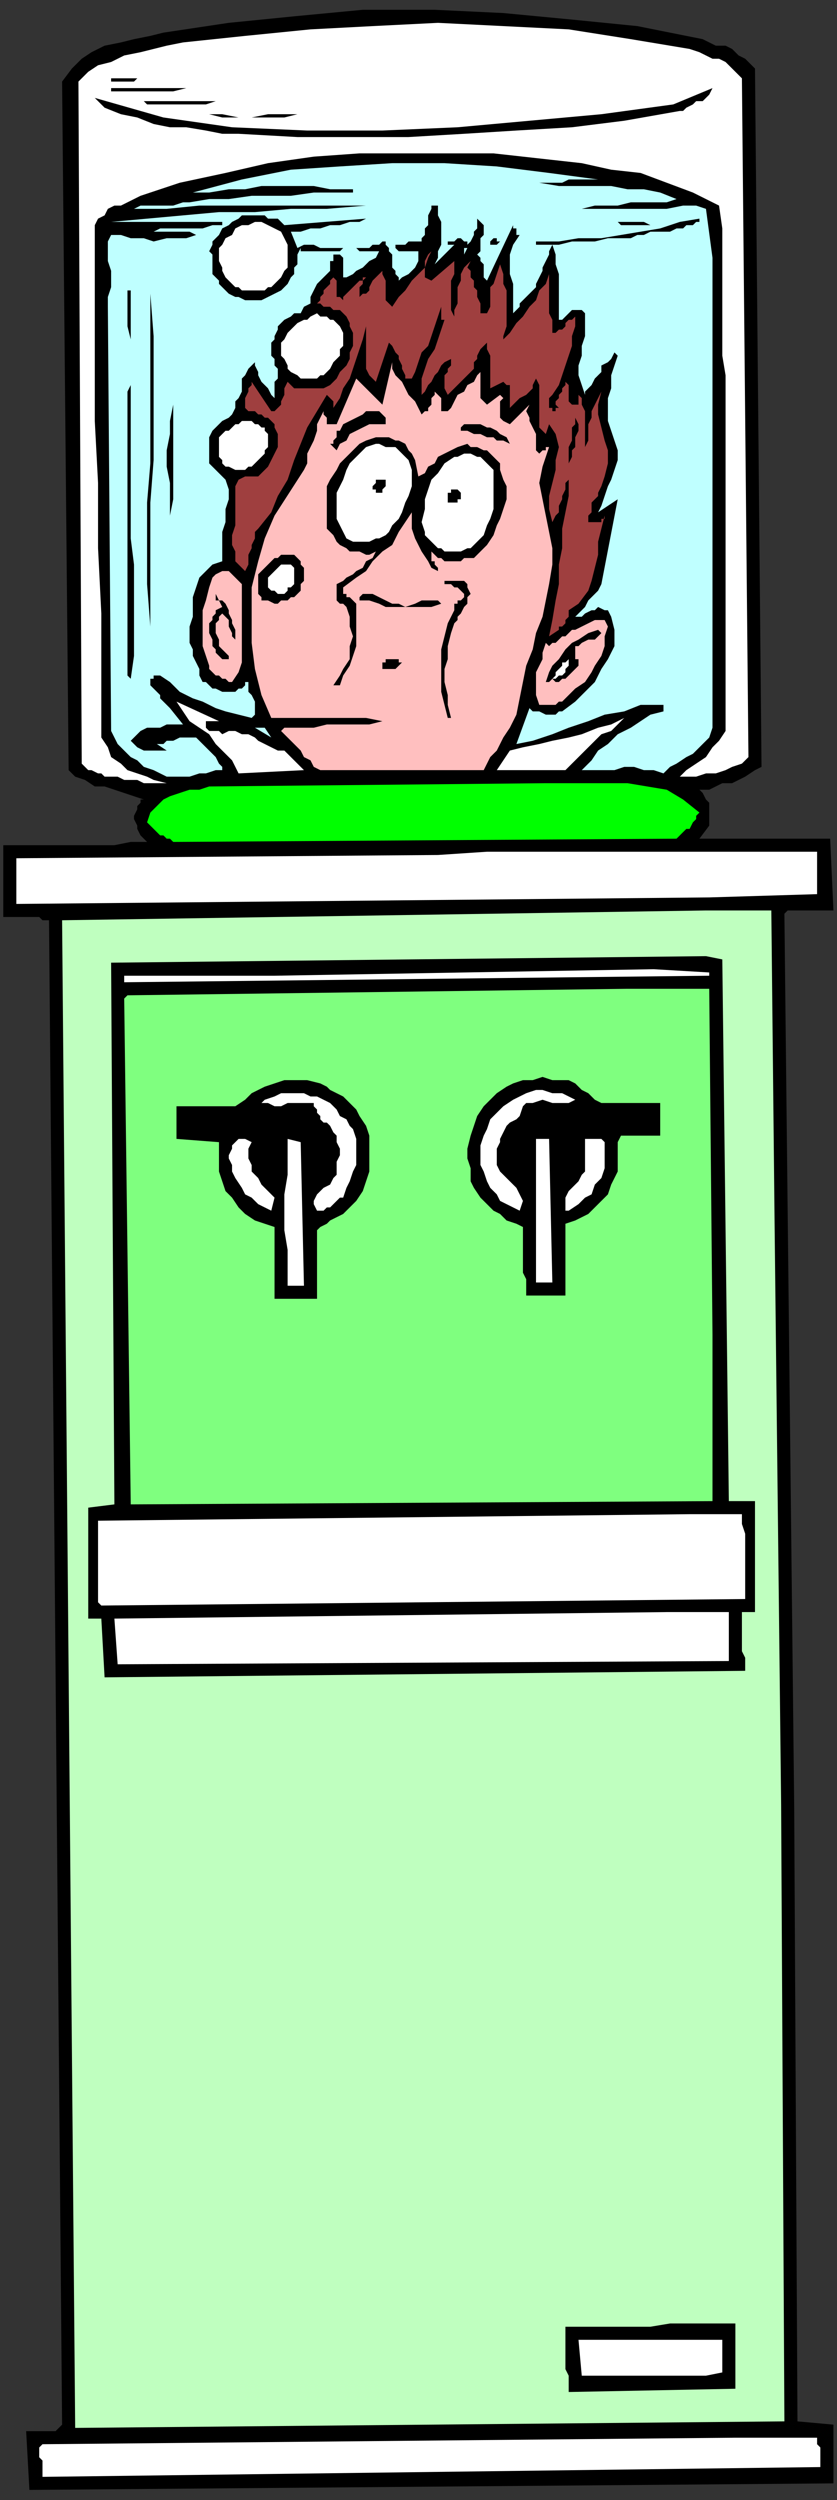
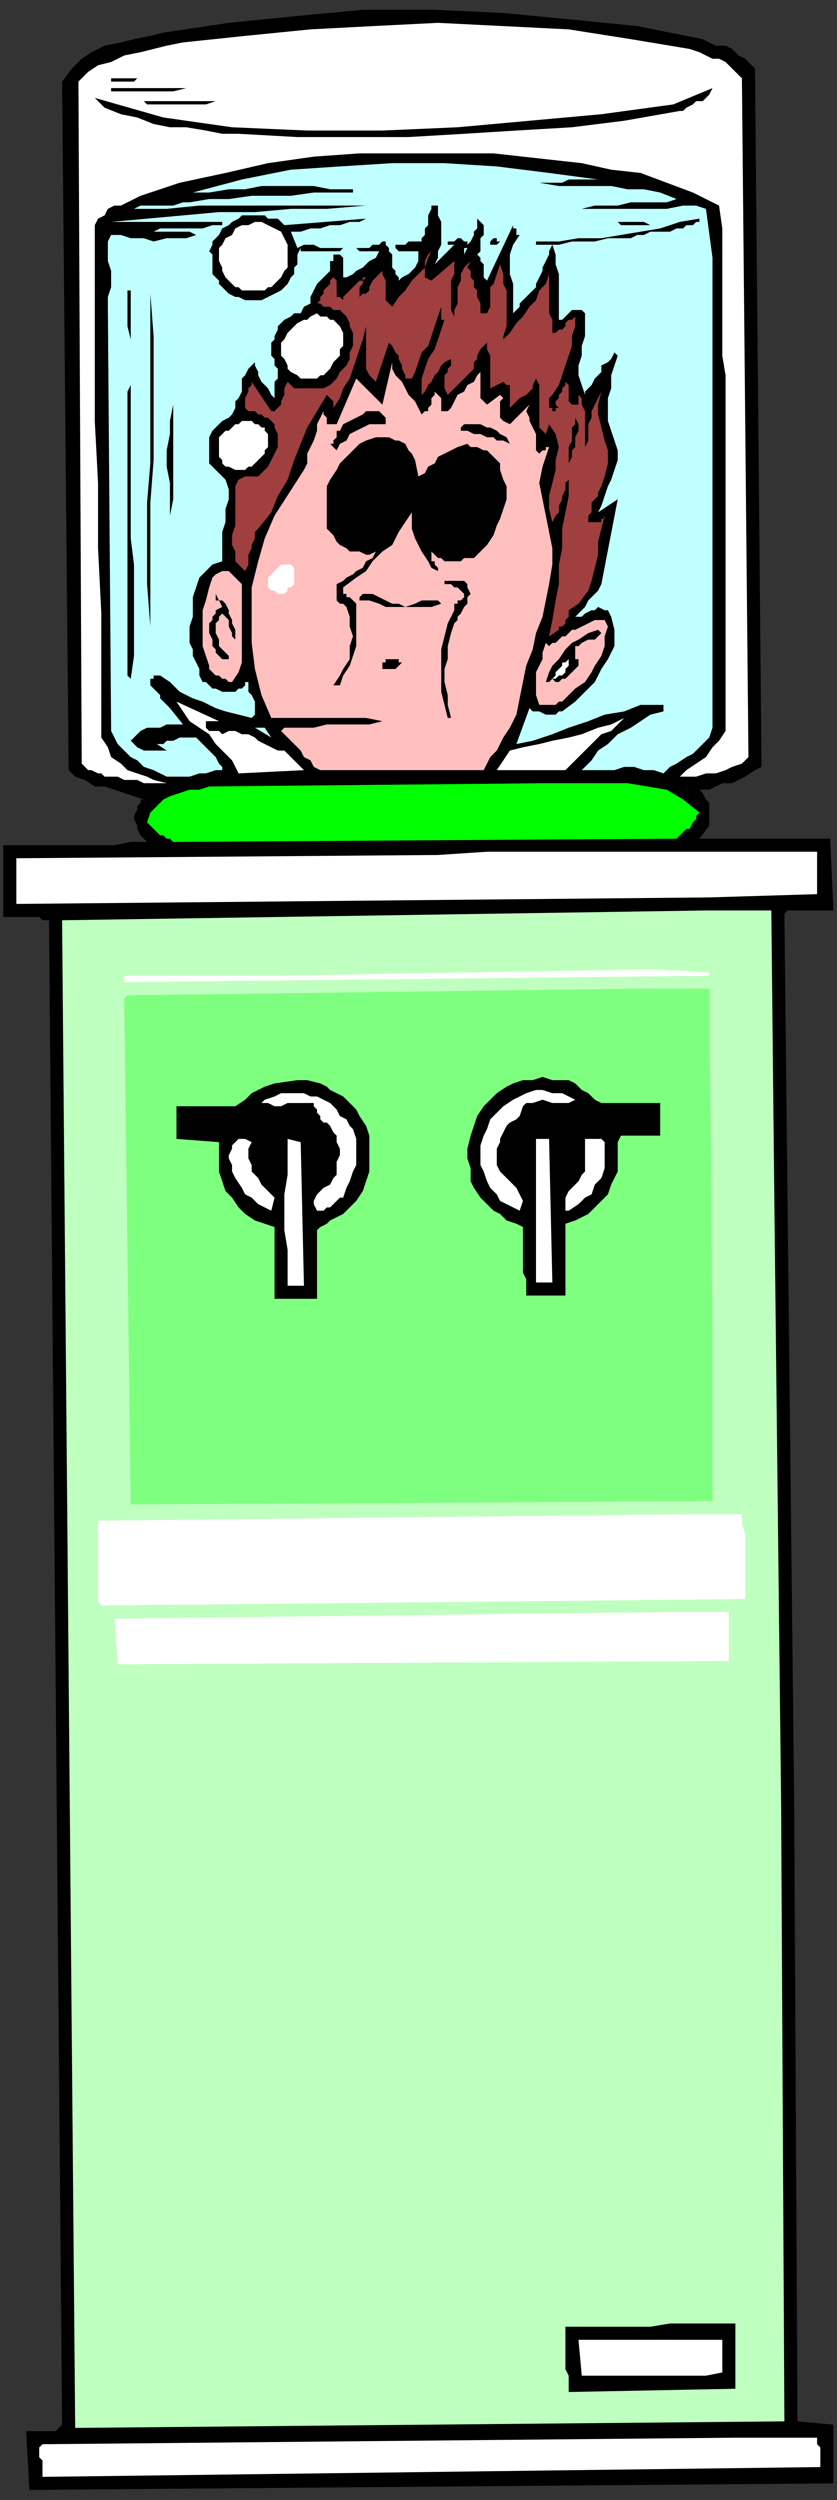
<svg xmlns="http://www.w3.org/2000/svg" xmlns:ns1="http://sodipodi.sourceforge.net/DTD/sodipodi-0.dtd" xmlns:ns2="http://www.inkscape.org/namespaces/inkscape" version="1.0" width="461.941mm" height="1379.728mm" id="svg139" ns1:docname="GC000779.WMF">
  <rect width="100%" height="100%" fill="#333333" stroke="none" />
  <ns1:namedview pagecolor="#ffffff" bordercolor="#666666" borderopacity="1" objecttolerance="10" gridtolerance="10" guidetolerance="10" ns2:pageopacity="0" ns2:pageshadow="2" ns2:window-width="640" ns2:window-height="480" id="namedview141" />
  <defs id="defs3">
    <pattern id="WMFhbasepattern" patternUnits="userSpaceOnUse" width="6" height="6" x="0" y="0" />
  </defs>
  <path style="fill:none;stroke:none;" d="  M 0,0   L 1745.28,0   L 1745.28,5214.08   L 0,5214.08   z " id="path5" />
  <path style="fill:#000000;fill-rule:evenodd;fill-opacity:1;stroke:none;" d="  M 1465.763,81.683   L 1479.398,88.49   L 1493.033,95.297   L 1513.485,95.297   L 1527.12,102.103   L 1540.755,115.717   L 1554.39,122.524   L 1561.207,129.331   L 1574.842,142.945   L 1574.842,142.945   L 1588.477,1599.62   L 1588.477,1599.62   L 1574.842,1606.427   L 1554.39,1620.041   L 1540.755,1626.847   L 1527.12,1633.654   L 1506.668,1633.654   L 1493.033,1640.461   L 1479.398,1647.268   L 1458.945,1647.268   L 1458.945,1647.268   L 1465.763,1654.075   L 1472.58,1667.689   L 1479.398,1674.496   L 1479.398,1681.303   L 1479.398,1694.916   L 1479.398,1701.723   L 1479.398,1715.337   L 1479.398,1722.144   L 1479.398,1722.144   L 1458.945,1749.371   L 1731.645,1749.371   L 1738.463,1899.123   L 1643.017,1899.123   L 1636.2,1905.93   L 1656.652,3771.019   L 1663.47,5050.715   L 1738.463,5057.521   L 1738.463,5180.046   L 61.358,5193.659   L 54.54,5071.135   L 54.54,5071.135   L 68.175,5071.135   L 74.993,5071.135   L 88.627,5071.135   L 95.445,5071.135   L 102.263,5071.135   L 115.897,5071.135   L 122.715,5064.328   L 129.532,5057.521   L 129.532,5057.521   L 102.263,1919.544   L 102.263,1919.544   L 88.627,1919.544   L 81.81,1912.737   L 68.175,1912.737   L 54.54,1912.737   L 40.905,1912.737   L 34.087,1912.737   L 20.453,1912.737   L 6.817,1912.737   L 6.817,1912.737   L 6.817,1762.985   L 6.817,1762.985   L 47.722,1762.985   L 81.81,1762.985   L 122.715,1762.985   L 163.62,1762.985   L 204.525,1762.985   L 238.613,1762.985   L 272.7,1756.178   L 306.788,1756.178   L 306.788,1756.178   L 299.97,1749.371   L 293.152,1742.565   L 286.335,1728.951   L 286.335,1722.144   L 279.517,1708.53   L 279.517,1701.723   L 286.335,1688.11   L 286.335,1681.303   L 286.335,1681.303   L 286.335,1681.303   L 293.152,1674.496   L 293.152,1674.496   L 293.152,1674.496   L 293.152,1667.689   L 293.152,1667.689   L 299.97,1667.689   L 299.97,1667.689   L 299.97,1667.689   L 279.517,1660.882   L 259.065,1654.075   L 238.613,1647.268   L 218.16,1640.461   L 197.708,1640.461   L 177.255,1626.847   L 156.803,1620.041   L 143.167,1606.427   L 143.167,1606.427   L 129.532,170.172   L 129.532,170.172   L 149.985,142.945   L 170.438,122.524   L 190.89,108.91   L 218.16,95.297   L 252.248,88.49   L 279.517,81.683   L 313.605,74.876   L 340.875,68.069   L 340.875,68.069   L 477.225,47.648   L 613.575,34.034   L 756.742,20.421   L 906.727,20.421   L 1049.895,27.228   L 1193.062,40.841   L 1329.412,54.455   L 1465.763,81.683   L 1465.763,81.683   L 1465.763,81.683   L 1465.763,81.683   L 1465.763,81.683  z " id="path7" />
  <path style="fill:#ffffff;fill-rule:evenodd;fill-opacity:1;stroke:none;" d="  M 1438.493,102.103   L 1458.945,108.91   L 1472.58,115.717   L 1486.215,122.524   L 1499.85,122.524   L 1513.485,129.331   L 1527.12,142.945   L 1533.938,149.752   L 1547.572,163.365   L 1547.572,163.365   L 1561.207,1579.199   L 1561.207,1579.199   L 1547.572,1592.813   L 1527.12,1599.62   L 1513.485,1606.427   L 1493.033,1613.234   L 1472.58,1613.234   L 1452.128,1620.041   L 1431.675,1620.041   L 1418.04,1620.041   L 1418.04,1620.041   L 1418.04,1620.041   L 1418.04,1620.041   L 1431.675,1606.427   L 1452.128,1592.813   L 1472.58,1579.199   L 1486.215,1558.778   L 1499.85,1545.165   L 1513.485,1524.744   L 1513.485,1497.516   L 1513.485,1477.096   L 1513.485,1477.096   L 1513.485,782.793   L 1513.485,782.793   L 1506.668,741.951   L 1506.668,694.303   L 1506.668,653.462   L 1506.668,612.62   L 1506.668,564.972   L 1506.668,517.324   L 1506.668,476.483   L 1499.85,428.834   L 1499.85,428.834   L 1445.31,401.607   L 1390.77,381.186   L 1336.23,360.765   L 1274.872,353.958   L 1213.515,340.345   L 1152.158,333.538   L 1090.8,326.731   L 1029.443,319.924   L 1029.443,319.924   L 933.997,319.924   L 845.37,319.924   L 749.925,319.924   L 654.48,326.731   L 559.035,340.345   L 470.408,360.765   L 374.962,381.186   L 293.152,408.414   L 293.152,408.414   L 279.517,415.22   L 265.882,422.027   L 252.248,428.834   L 238.613,428.834   L 224.977,435.641   L 218.16,449.255   L 204.525,456.062   L 197.708,469.676   L 197.708,469.676   L 197.708,605.813   L 197.708,741.951   L 197.708,878.089   L 204.525,1007.42   L 204.525,1143.558   L 211.343,1279.696   L 211.343,1409.027   L 211.343,1538.358   L 211.343,1538.358   L 224.977,1558.778   L 231.795,1579.199   L 252.248,1592.813   L 265.882,1606.427   L 286.335,1613.234   L 306.788,1620.041   L 320.423,1626.847   L 347.692,1633.654   L 347.692,1633.654   L 334.058,1633.654   L 313.605,1633.654   L 299.97,1633.654   L 286.335,1626.847   L 272.7,1626.847   L 259.065,1626.847   L 245.43,1620.041   L 224.977,1620.041   L 224.977,1620.041   L 218.16,1620.041   L 211.343,1613.234   L 204.525,1613.234   L 190.89,1606.427   L 184.072,1606.427   L 177.255,1599.62   L 170.438,1592.813   L 170.438,1586.006   L 170.438,1586.006   L 163.62,170.172   L 163.62,170.172   L 184.072,149.752   L 204.525,136.138   L 231.795,129.331   L 259.065,115.717   L 293.152,108.91   L 320.423,102.103   L 347.692,95.297   L 381.78,88.49   L 381.78,88.49   L 511.312,74.876   L 647.663,61.262   L 777.195,54.455   L 913.545,47.648   L 1049.895,54.455   L 1186.245,61.262   L 1315.777,81.683   L 1438.493,102.103   L 1438.493,102.103   L 1438.493,102.103   L 1438.493,102.103   L 1438.493,102.103  z " id="path9" />
  <path style="fill:#000000;fill-rule:evenodd;fill-opacity:1;stroke:none;" d="  M 320.423,163.365   L 306.788,163.365   L 299.97,163.365   L 286.335,163.365   L 279.517,170.172   L 265.882,170.172   L 252.248,170.172   L 245.43,170.172   L 231.795,170.172   L 231.795,170.172   L 231.795,163.365   L 320.423,163.365   L 320.423,163.365   L 320.423,163.365   L 320.423,163.365  z " id="path11" />
  <path style="fill:#000000;fill-rule:evenodd;fill-opacity:1;stroke:none;" d="  M 443.137,183.786   L 415.868,183.786   L 388.598,183.786   L 361.327,190.593   L 340.875,190.593   L 313.605,190.593   L 286.335,190.593   L 259.065,190.593   L 231.795,190.593   L 231.795,190.593   L 231.795,183.786   L 443.137,183.786   L 443.137,183.786   L 443.137,183.786   L 443.137,183.786  z " id="path13" />
  <path style="fill:#000000;fill-rule:evenodd;fill-opacity:1;stroke:none;" d="  M 1418.04,231.434   L 1302.142,251.855   L 1193.062,265.469   L 1077.165,272.276   L 968.085,279.083   L 852.188,285.889   L 736.29,285.889   L 620.393,285.889   L 497.678,279.083   L 497.678,279.083   L 463.59,279.083   L 429.502,272.276   L 388.598,265.469   L 354.51,265.469   L 320.423,258.662   L 286.335,245.048   L 252.248,238.241   L 218.16,224.627   L 218.16,224.627   L 197.708,204.207   L 197.708,204.207   L 340.875,245.048   L 484.043,265.469   L 640.845,272.276   L 797.648,272.276   L 954.45,265.469   L 1104.435,251.855   L 1254.42,238.241   L 1404.405,217.821   L 1404.405,217.821   L 1486.215,183.786   L 1486.215,183.786   L 1479.398,197.4   L 1472.58,204.207   L 1465.763,211.014   L 1452.128,211.014   L 1445.31,217.821   L 1431.675,224.627   L 1424.858,231.434   L 1418.04,231.434   L 1418.04,231.434   L 1418.04,231.434   L 1418.04,231.434   L 1418.04,231.434  z " id="path15" />
  <path style="fill:#000000;fill-rule:evenodd;fill-opacity:1;stroke:none;" d="  M 511.312,211.014   L 538.582,211.014   L 586.305,211.014   L 511.312,211.014   L 511.312,211.014   L 511.312,211.014   L 511.312,211.014  z " id="path17" />
  <path style="fill:#000000;fill-rule:evenodd;fill-opacity:1;stroke:none;" d="  M 504.495,211.014   L 477.225,211.014   L 449.955,211.014   L 429.502,217.821   L 402.233,217.821   L 374.962,217.821   L 354.51,217.821   L 327.24,217.821   L 306.788,217.821   L 306.788,217.821   L 299.97,211.014   L 504.495,211.014   L 504.495,211.014   L 504.495,211.014   L 504.495,211.014  z " id="path19" />
  <path style="fill:#000000;fill-rule:evenodd;fill-opacity:1;stroke:none;" d="  M 893.092,231.434   L 893.092,231.434   L 818.1,231.434   L 818.1,231.434   L 818.1,231.434   L 831.735,231.434   L 838.553,231.434   L 845.37,231.434   L 859.005,231.434   L 865.822,231.434   L 879.457,231.434   L 886.275,231.434   L 893.092,231.434   L 893.092,231.434   L 893.092,231.434   L 893.092,231.434   L 893.092,231.434  z " id="path21" />
-   <path style="fill:#000000;fill-rule:evenodd;fill-opacity:1;stroke:none;" d="  M 688.567,238.241   L 654.48,238.241   L 620.393,238.241   L 593.122,245.048   L 559.035,245.048   L 524.947,245.048   L 497.678,245.048   L 463.59,245.048   L 436.32,238.241   L 436.32,238.241   L 429.502,238.241   L 429.502,238.241   L 463.59,238.241   L 497.678,245.048   L 524.947,245.048   L 559.035,238.241   L 593.122,238.241   L 620.393,238.241   L 654.48,238.241   L 688.567,238.241   L 688.567,238.241   L 688.567,238.241   L 688.567,238.241   L 688.567,238.241  z " id="path23" />
  <path style="fill:#000000;fill-rule:evenodd;fill-opacity:1;stroke:none;" d="  M 702.202,238.241   L 777.195,238.241   L 702.202,238.241   L 702.202,238.241   L 702.202,238.241   L 702.202,238.241  z " id="path25" />
  <path style="fill:#bfffff;fill-rule:evenodd;fill-opacity:1;stroke:none;" d="  M 1247.602,374.379   L 1233.967,374.379   L 1213.515,374.379   L 1199.88,374.379   L 1186.245,374.379   L 1172.61,381.186   L 1158.975,381.186   L 1145.34,381.186   L 1124.888,381.186   L 1124.888,381.186   L 1165.793,387.993   L 1199.88,387.993   L 1233.967,387.993   L 1274.872,387.993   L 1308.96,394.8   L 1343.047,394.8   L 1377.135,401.607   L 1411.223,415.22   L 1411.223,415.22   L 1390.77,422.027   L 1363.5,422.027   L 1343.047,422.027   L 1315.777,422.027   L 1288.507,428.834   L 1261.237,428.834   L 1240.785,428.834   L 1213.515,435.641   L 1213.515,435.641   L 1240.785,435.641   L 1274.872,435.641   L 1302.142,435.641   L 1329.412,435.641   L 1363.5,435.641   L 1390.77,435.641   L 1424.858,428.834   L 1452.128,428.834   L 1452.128,428.834   L 1472.58,435.641   L 1486.215,537.745   L 1486.215,1517.937   L 1486.215,1517.937   L 1479.398,1538.358   L 1472.58,1545.165   L 1458.945,1558.778   L 1445.31,1572.392   L 1431.675,1579.199   L 1411.223,1592.813   L 1397.588,1599.62   L 1383.953,1613.234   L 1383.953,1613.234   L 1363.5,1606.427   L 1343.047,1606.427   L 1322.595,1599.62   L 1302.142,1599.62   L 1281.69,1606.427   L 1254.42,1606.427   L 1233.967,1606.427   L 1213.515,1606.427   L 1213.515,1606.427   L 1233.967,1586.006   L 1247.602,1565.585   L 1268.055,1551.972   L 1288.507,1531.551   L 1315.777,1517.937   L 1336.23,1504.323   L 1356.682,1490.71   L 1383.953,1483.903   L 1383.953,1483.903   L 1383.953,1483.903   L 1383.953,1477.096   L 1383.953,1477.096   L 1383.953,1477.096   L 1383.953,1470.289   L 1383.953,1470.289   L 1377.135,1470.289   L 1377.135,1470.289   L 1377.135,1470.289   L 1336.23,1470.289   L 1302.142,1483.903   L 1261.237,1490.71   L 1227.15,1504.323   L 1186.245,1517.937   L 1152.158,1531.551   L 1111.253,1545.165   L 1077.165,1551.972   L 1077.165,1551.972   L 1104.435,1477.096   L 1104.435,1477.096   L 1111.253,1483.903   L 1118.07,1483.903   L 1124.888,1483.903   L 1138.523,1490.71   L 1145.34,1490.71   L 1158.975,1490.71   L 1165.793,1483.903   L 1172.61,1483.903   L 1172.61,1483.903   L 1199.88,1463.482   L 1220.332,1443.061   L 1240.785,1422.641   L 1254.42,1395.413   L 1268.055,1374.992   L 1281.69,1347.765   L 1281.69,1313.73   L 1274.872,1286.503   L 1274.872,1286.503   L 1268.055,1272.889   L 1261.237,1272.889   L 1247.602,1266.082   L 1240.785,1272.889   L 1233.967,1272.889   L 1220.332,1279.696   L 1213.515,1286.503   L 1199.88,1286.503   L 1199.88,1286.503   L 1206.697,1279.696   L 1213.515,1272.889   L 1220.332,1266.082   L 1227.15,1252.468   L 1233.967,1245.661   L 1240.785,1238.854   L 1247.602,1232.048   L 1254.42,1218.434   L 1254.42,1218.434   L 1288.507,1041.455   L 1247.602,1068.682   L 1247.602,1068.682   L 1254.42,1055.068   L 1261.237,1034.648   L 1268.055,1014.227   L 1274.872,1000.613   L 1281.69,980.193   L 1288.507,959.772   L 1288.507,939.351   L 1281.69,918.931   L 1281.69,918.931   L 1274.872,898.51   L 1268.055,878.089   L 1268.055,850.862   L 1268.055,830.441   L 1274.872,810.02   L 1274.872,782.793   L 1281.69,762.372   L 1288.507,741.951   L 1288.507,741.951   L 1281.69,735.144   L 1281.69,735.144   L 1274.872,748.758   L 1268.055,755.565   L 1254.42,762.372   L 1254.42,775.986   L 1247.602,782.793   L 1240.785,789.6   L 1233.967,803.213   L 1220.332,816.827   L 1220.332,816.827   L 1220.332,823.634   L 1220.332,823.634   L 1213.515,803.213   L 1206.697,782.793   L 1206.697,762.372   L 1213.515,741.951   L 1213.515,721.531   L 1220.332,701.11   L 1220.332,680.689   L 1220.332,660.269   L 1220.332,660.269   L 1220.332,660.269   L 1220.332,660.269   L 1220.332,653.462   L 1220.332,653.462   L 1220.332,653.462   L 1213.515,646.655   L 1213.515,646.655   L 1213.515,646.655   L 1213.515,646.655   L 1206.697,646.655   L 1199.88,646.655   L 1193.062,646.655   L 1186.245,653.462   L 1179.428,660.269   L 1179.428,660.269   L 1172.61,667.076   L 1165.793,667.076   L 1165.793,667.076   L 1165.793,653.462   L 1165.793,633.041   L 1165.793,612.62   L 1165.793,592.2   L 1165.793,571.779   L 1158.975,551.358   L 1158.975,530.938   L 1152.158,510.517   L 1152.158,510.517   L 1145.34,524.131   L 1145.34,530.938   L 1138.523,544.551   L 1131.705,558.165   L 1131.705,564.972   L 1124.888,578.586   L 1118.07,592.2   L 1118.07,599.007   L 1118.07,599.007   L 1111.253,605.813   L 1104.435,612.62   L 1097.618,619.427   L 1090.8,626.234   L 1083.983,633.041   L 1083.983,639.848   L 1077.165,646.655   L 1070.348,653.462   L 1070.348,653.462   L 1070.348,633.041   L 1070.348,612.62   L 1070.348,592.2   L 1063.53,571.779   L 1063.53,551.358   L 1063.53,530.938   L 1070.348,510.517   L 1083.983,490.096   L 1083.983,490.096   L 1077.165,490.096   L 1077.165,490.096   L 1077.165,490.096   L 1077.165,483.289   L 1077.165,483.289   L 1077.165,476.483   L 1070.348,476.483   L 1070.348,469.676   L 1070.348,469.676   L 1015.808,585.393   L 1015.808,585.393   L 1008.99,578.586   L 1008.99,571.779   L 1008.99,564.972   L 1008.99,558.165   L 1008.99,551.358   L 1002.173,544.551   L 1002.173,537.745   L 995.355,530.938   L 995.355,530.938   L 1002.173,524.131   L 1002.173,510.517   L 1002.173,496.903   L 1008.99,490.096   L 1008.99,476.483   L 1008.99,469.676   L 1002.173,462.869   L 995.355,456.062   L 995.355,456.062   L 995.355,462.869   L 995.355,476.483   L 988.538,483.289   L 988.538,490.096   L 981.72,503.71   L 974.903,510.517   L 974.903,517.324   L 968.085,530.938   L 968.085,530.938   L 968.085,524.131   L 968.085,524.131   L 968.085,517.324   L 974.903,517.324   L 974.903,517.324   L 974.903,510.517   L 974.903,510.517   L 974.903,503.71   L 974.903,503.71   L 968.085,503.71   L 961.268,496.903   L 961.268,496.903   L 954.45,496.903   L 947.633,503.71   L 940.815,503.71   L 940.815,503.71   L 933.997,503.71   L 933.997,503.71   L 933.997,503.71   L 933.997,510.517   L 933.997,510.517   L 933.997,510.517   L 933.997,510.517   L 933.997,510.517   L 933.997,510.517   L 933.997,510.517   L 933.997,510.517   L 947.633,510.517   L 906.727,551.358   L 906.727,551.358   L 913.545,537.745   L 913.545,524.131   L 920.362,510.517   L 920.362,496.903   L 920.362,476.483   L 920.362,462.869   L 913.545,449.255   L 913.545,435.641   L 913.545,435.641   L 913.545,435.641   L 913.545,435.641   L 913.545,428.834   L 906.727,428.834   L 906.727,428.834   L 906.727,428.834   L 899.91,428.834   L 899.91,428.834   L 899.91,428.834   L 899.91,435.641   L 893.092,449.255   L 893.092,456.062   L 893.092,469.676   L 886.275,476.483   L 886.275,490.096   L 879.457,496.903   L 879.457,503.71   L 879.457,503.71   L 872.64,503.71   L 865.822,503.71   L 859.005,503.71   L 852.188,503.71   L 845.37,510.517   L 838.553,510.517   L 831.735,510.517   L 824.918,510.517   L 824.918,510.517   L 824.918,517.324   L 831.735,524.131   L 838.553,524.131   L 845.37,524.131   L 852.188,524.131   L 859.005,524.131   L 865.822,524.131   L 872.64,524.131   L 872.64,524.131   L 872.64,537.745   L 872.64,544.551   L 865.822,558.165   L 859.005,564.972   L 852.188,571.779   L 838.553,578.586   L 831.735,585.393   L 824.918,592.2   L 824.918,592.2   L 831.735,585.393   L 831.735,578.586   L 831.735,578.586   L 824.918,571.779   L 824.918,564.972   L 818.1,558.165   L 818.1,558.165   L 818.1,558.165   L 818.1,558.165   L 818.1,551.358   L 818.1,544.551   L 818.1,530.938   L 811.283,524.131   L 811.283,517.324   L 811.283,517.324   L 804.465,510.517   L 804.465,503.71   L 804.465,503.71   L 797.648,503.71   L 790.83,510.517   L 784.013,510.517   L 777.195,510.517   L 770.378,517.324   L 763.56,517.324   L 749.925,517.324   L 743.107,517.324   L 743.107,517.324   L 749.925,524.131   L 749.925,524.131   L 756.742,524.131   L 763.56,524.131   L 770.378,524.131   L 777.195,524.131   L 784.013,524.131   L 790.83,524.131   L 790.83,524.131   L 784.013,537.745   L 770.378,544.551   L 763.56,551.358   L 756.742,558.165   L 743.107,564.972   L 736.29,571.779   L 722.655,578.586   L 715.837,578.586   L 715.837,578.586   L 715.837,571.779   L 715.837,564.972   L 715.837,558.165   L 715.837,551.358   L 715.837,544.551   L 715.837,537.745   L 709.02,530.938   L 702.202,530.938   L 702.202,530.938   L 695.385,530.938   L 695.385,537.745   L 695.385,544.551   L 688.567,544.551   L 688.567,551.358   L 688.567,558.165   L 688.567,564.972   L 681.75,571.779   L 681.75,571.779   L 674.933,578.586   L 661.298,592.2   L 654.48,605.813   L 647.663,619.427   L 647.663,633.041   L 634.028,639.848   L 627.21,653.462   L 613.575,653.462   L 613.575,653.462   L 606.758,660.269   L 593.122,667.076   L 586.305,673.882   L 579.487,680.689   L 579.487,687.496   L 572.67,701.11   L 572.67,707.917   L 565.852,714.724   L 565.852,714.724   L 565.852,728.338   L 565.852,735.144   L 565.852,741.951   L 572.67,748.758   L 572.67,755.565   L 572.67,762.372   L 579.487,769.179   L 579.487,775.986   L 579.487,775.986   L 579.487,782.793   L 579.487,789.6   L 572.67,796.406   L 572.67,803.213   L 572.67,810.02   L 572.67,816.827   L 572.67,823.634   L 572.67,830.441   L 572.67,830.441   L 565.852,823.634   L 559.035,810.02   L 552.217,803.213   L 545.4,796.406   L 538.582,782.793   L 538.582,775.986   L 531.765,762.372   L 531.765,755.565   L 531.765,755.565   L 524.947,762.372   L 518.13,769.179   L 511.312,782.793   L 504.495,789.6   L 504.495,803.213   L 504.495,816.827   L 497.678,830.441   L 490.86,837.248   L 490.86,837.248   L 490.86,850.862   L 484.043,864.475   L 477.225,871.282   L 463.59,878.089   L 449.955,891.703   L 443.137,898.51   L 436.32,912.124   L 436.32,932.544   L 436.32,932.544   L 436.32,946.158   L 436.32,952.965   L 436.32,966.579   L 443.137,973.386   L 449.955,980.193   L 456.772,986.999   L 463.59,993.806   L 470.408,1000.613   L 470.408,1000.613   L 477.225,1021.034   L 477.225,1041.455   L 470.408,1061.875   L 470.408,1089.103   L 463.59,1109.524   L 463.59,1129.944   L 463.59,1150.365   L 463.59,1170.786   L 463.59,1170.786   L 443.137,1177.592   L 429.502,1191.206   L 415.868,1204.82   L 409.05,1225.241   L 402.233,1245.661   L 402.233,1266.082   L 402.233,1286.503   L 395.415,1306.923   L 395.415,1306.923   L 395.415,1320.537   L 395.415,1340.958   L 402.233,1354.572   L 402.233,1368.186   L 409.05,1381.799   L 415.868,1395.413   L 415.868,1409.027   L 422.685,1422.641   L 422.685,1422.641   L 429.502,1422.641   L 436.32,1429.447   L 443.137,1436.254   L 449.955,1436.254   L 463.59,1443.061   L 470.408,1443.061   L 477.225,1443.061   L 490.86,1443.061   L 490.86,1443.061   L 490.86,1443.061   L 497.678,1436.254   L 497.678,1436.254   L 504.495,1436.254   L 511.312,1429.447   L 511.312,1429.447   L 511.312,1422.641   L 518.13,1422.641   L 518.13,1422.641   L 518.13,1429.447   L 518.13,1443.061   L 524.947,1449.868   L 531.765,1463.482   L 531.765,1470.289   L 531.765,1483.903   L 531.765,1490.71   L 524.947,1497.516   L 524.947,1497.516   L 497.678,1490.71   L 470.408,1483.903   L 449.955,1477.096   L 422.685,1463.482   L 402.233,1456.675   L 374.962,1443.061   L 354.51,1422.641   L 334.058,1409.027   L 334.058,1409.027   L 327.24,1409.027   L 327.24,1409.027   L 320.423,1409.027   L 320.423,1409.027   L 320.423,1409.027   L 320.423,1415.834   L 313.605,1415.834   L 313.605,1422.641   L 313.605,1422.641   L 313.605,1429.447   L 320.423,1436.254   L 327.24,1443.061   L 334.058,1449.868   L 334.058,1456.675   L 340.875,1463.482   L 347.692,1470.289   L 354.51,1477.096   L 354.51,1477.096   L 381.78,1511.13   L 381.78,1511.13   L 361.327,1511.13   L 347.692,1511.13   L 334.058,1517.937   L 320.423,1517.937   L 306.788,1517.937   L 293.152,1524.744   L 279.517,1538.358   L 272.7,1545.165   L 272.7,1545.165   L 279.517,1551.972   L 286.335,1558.778   L 299.97,1565.585   L 306.788,1565.585   L 320.423,1565.585   L 327.24,1565.585   L 340.875,1565.585   L 347.692,1565.585   L 347.692,1565.585   L 327.24,1551.972   L 327.24,1551.972   L 340.875,1551.972   L 347.692,1545.165   L 361.327,1545.165   L 374.962,1538.358   L 381.78,1538.358   L 395.415,1538.358   L 409.05,1538.358   L 415.868,1545.165   L 415.868,1545.165   L 422.685,1551.972   L 429.502,1558.778   L 436.32,1565.585   L 443.137,1572.392   L 449.955,1579.199   L 456.772,1592.813   L 463.59,1599.62   L 463.59,1606.427   L 463.59,1606.427   L 449.955,1606.427   L 429.502,1613.234   L 415.868,1613.234   L 395.415,1620.041   L 381.78,1620.041   L 361.327,1620.041   L 347.692,1620.041   L 334.058,1613.234   L 334.058,1613.234   L 320.423,1606.427   L 299.97,1599.62   L 286.335,1586.006   L 272.7,1579.199   L 259.065,1565.585   L 245.43,1551.972   L 238.613,1538.358   L 231.795,1524.744   L 231.795,1524.744   L 224.977,639.848   L 224.977,639.848   L 224.977,619.427   L 231.795,599.007   L 231.795,585.393   L 231.795,564.972   L 224.977,544.551   L 224.977,524.131   L 224.977,503.71   L 231.795,490.096   L 231.795,490.096   L 252.248,490.096   L 272.7,496.903   L 299.97,496.903   L 320.423,503.71   L 347.692,496.903   L 368.145,496.903   L 388.598,496.903   L 409.05,490.096   L 409.05,490.096   L 395.415,483.289   L 388.598,483.289   L 374.962,483.289   L 361.327,483.289   L 347.692,483.289   L 340.875,483.289   L 327.24,483.289   L 320.423,483.289   L 320.423,483.289   L 334.058,476.483   L 354.51,476.483   L 374.962,476.483   L 388.598,476.483   L 409.05,476.483   L 422.685,476.483   L 443.137,469.676   L 463.59,469.676   L 463.59,469.676   L 463.59,462.869   L 463.59,462.869   L 436.32,462.869   L 409.05,462.869   L 374.962,462.869   L 347.692,462.869   L 320.423,462.869   L 293.152,462.869   L 265.882,462.869   L 231.795,462.869   L 231.795,462.869   L 306.788,456.062   L 381.78,449.255   L 456.772,442.448   L 531.765,442.448   L 606.758,435.641   L 681.75,435.641   L 763.56,428.834   L 838.553,428.834   L 838.553,428.834   L 770.378,428.834   L 702.202,428.834   L 627.21,428.834   L 559.035,428.834   L 490.86,428.834   L 415.868,428.834   L 347.692,435.641   L 279.517,435.641   L 279.517,435.641   L 293.152,428.834   L 299.97,428.834   L 313.605,428.834   L 334.058,428.834   L 347.692,428.834   L 361.327,428.834   L 381.78,422.027   L 395.415,422.027   L 395.415,422.027   L 436.32,415.22   L 477.225,415.22   L 524.947,408.414   L 565.852,408.414   L 606.758,408.414   L 654.48,401.607   L 695.385,401.607   L 736.29,401.607   L 736.29,401.607   L 736.29,394.8   L 729.472,394.8   L 722.655,394.8   L 715.837,394.8   L 709.02,394.8   L 702.202,394.8   L 695.385,394.8   L 688.567,394.8   L 688.567,394.8   L 654.48,387.993   L 620.393,387.993   L 579.487,387.993   L 545.4,387.993   L 511.312,394.8   L 477.225,394.8   L 436.32,401.607   L 402.233,401.607   L 402.233,401.607   L 504.495,374.379   L 606.758,353.958   L 709.02,347.152   L 818.1,340.345   L 927.18,340.345   L 1036.26,347.152   L 1145.34,360.765   L 1247.602,374.379   L 1247.602,374.379   L 1247.602,374.379   L 1247.602,374.379   L 1247.602,374.379  z " id="path27" />
  <path style="fill:#000000;fill-rule:evenodd;fill-opacity:1;stroke:none;" d="  M 572.67,381.186   L 620.393,381.186   L 572.67,381.186   L 572.67,381.186   L 572.67,381.186   L 572.67,381.186  z " id="path29" />
  <path style="fill:#000000;fill-rule:evenodd;fill-opacity:1;stroke:none;" d="  M 749.925,394.8   L 770.378,394.8   L 749.925,394.8   L 749.925,394.8   L 749.925,394.8   L 749.925,394.8  z " id="path31" />
  <path style="fill:#000000;fill-rule:evenodd;fill-opacity:1;stroke:none;" d="  M 593.122,469.676   L 763.56,456.062   L 763.56,456.062   L 749.925,462.869   L 729.472,462.869   L 709.02,469.676   L 688.567,469.676   L 668.115,476.483   L 647.663,476.483   L 627.21,483.289   L 606.758,483.289   L 606.758,483.289   L 620.393,517.324   L 620.393,517.324   L 634.028,510.517   L 647.663,510.517   L 654.48,510.517   L 668.115,517.324   L 681.75,517.324   L 695.385,517.324   L 709.02,517.324   L 715.837,517.324   L 715.837,517.324   L 709.02,524.131   L 627.21,524.131   L 627.21,524.131   L 627.21,524.131   L 627.21,524.131   L 627.21,524.131   L 627.21,524.131   L 627.21,517.324   L 627.21,517.324   L 627.21,517.324   L 627.21,517.324   L 627.21,517.324   L 620.393,530.938   L 620.393,537.745   L 620.393,551.358   L 613.575,558.165   L 613.575,571.779   L 606.758,578.586   L 599.94,592.2   L 593.122,599.007   L 593.122,599.007   L 586.305,605.813   L 572.67,612.62   L 559.035,619.427   L 545.4,626.234   L 531.765,626.234   L 524.947,626.234   L 511.312,626.234   L 497.678,619.427   L 497.678,619.427   L 490.86,619.427   L 477.225,612.62   L 470.408,605.813   L 463.59,599.007   L 456.772,592.2   L 456.772,585.393   L 449.955,578.586   L 443.137,571.779   L 443.137,571.779   L 443.137,564.972   L 443.137,551.358   L 443.137,544.551   L 443.137,530.938   L 436.32,524.131   L 443.137,510.517   L 443.137,503.71   L 449.955,496.903   L 449.955,496.903   L 456.772,490.096   L 463.59,476.483   L 477.225,469.676   L 484.043,462.869   L 497.678,456.062   L 504.495,449.255   L 518.13,449.255   L 531.765,449.255   L 531.765,449.255   L 538.582,449.255   L 545.4,449.255   L 552.217,449.255   L 559.035,456.062   L 572.67,456.062   L 579.487,456.062   L 586.305,462.869   L 593.122,469.676   L 593.122,469.676   L 593.122,469.676   L 593.122,469.676   L 593.122,469.676  z " id="path33" />
  <path style="fill:#000000;fill-rule:evenodd;fill-opacity:1;stroke:none;" d="  M 1424.858,476.483   L 1411.223,476.483   L 1397.588,483.289   L 1383.953,483.289   L 1370.318,483.289   L 1356.682,483.289   L 1343.047,490.096   L 1329.412,490.096   L 1315.777,496.903   L 1315.777,496.903   L 1288.507,496.903   L 1268.055,496.903   L 1240.785,503.71   L 1213.515,503.71   L 1193.062,503.71   L 1165.793,510.517   L 1145.34,510.517   L 1118.07,510.517   L 1118.07,510.517   L 1118.07,503.71   L 1118.07,503.71   L 1165.793,503.71   L 1206.697,496.903   L 1254.42,496.903   L 1295.325,490.096   L 1336.23,483.289   L 1377.135,476.483   L 1418.04,462.869   L 1458.945,456.062   L 1458.945,456.062   L 1458.945,462.869   L 1452.128,462.869   L 1452.128,462.869   L 1445.31,469.676   L 1438.493,469.676   L 1431.675,469.676   L 1424.858,476.483   L 1424.858,476.483   L 1424.858,476.483   L 1424.858,476.483   L 1424.858,476.483   L 1424.858,476.483  z " id="path35" />
  <path style="fill:#000000;fill-rule:evenodd;fill-opacity:1;stroke:none;" d="  M 1377.135,462.869   L 1363.5,469.676   L 1356.682,469.676   L 1343.047,469.676   L 1329.412,469.676   L 1322.595,469.676   L 1308.96,469.676   L 1295.325,469.676   L 1288.507,462.869   L 1288.507,462.869   L 1302.142,462.869   L 1308.96,462.869   L 1322.595,462.869   L 1336.23,462.869   L 1343.047,462.869   L 1356.682,469.676   L 1363.5,469.676   L 1377.135,462.869   L 1377.135,462.869   L 1377.135,462.869   L 1377.135,462.869   L 1377.135,462.869  z " id="path37" />
  <path style="fill:#ffffff;fill-rule:evenodd;fill-opacity:1;stroke:none;" d="  M 599.94,510.517   L 599.94,517.324   L 599.94,530.938   L 599.94,537.745   L 599.94,544.551   L 599.94,558.165   L 593.122,564.972   L 586.305,578.586   L 579.487,585.393   L 579.487,585.393   L 572.67,592.2   L 565.852,599.007   L 559.035,599.007   L 552.217,605.813   L 545.4,605.813   L 531.765,605.813   L 524.947,605.813   L 518.13,605.813   L 518.13,605.813   L 504.495,605.813   L 497.678,599.007   L 490.86,599.007   L 484.043,592.2   L 477.225,585.393   L 470.408,578.586   L 463.59,564.972   L 463.59,558.165   L 463.59,558.165   L 456.772,544.551   L 456.772,530.938   L 456.772,517.324   L 463.59,510.517   L 470.408,496.903   L 484.043,490.096   L 490.86,476.483   L 504.495,469.676   L 504.495,469.676   L 518.13,469.676   L 531.765,462.869   L 545.4,462.869   L 559.035,469.676   L 572.67,476.483   L 586.305,483.289   L 593.122,496.903   L 599.94,510.517   L 599.94,510.517   L 599.94,510.517   L 599.94,510.517   L 599.94,510.517  z " id="path39" />
  <path style="fill:#9f3f3f;fill-rule:evenodd;fill-opacity:1;stroke:none;" d="  M 899.91,585.393   L 947.633,544.551   L 947.633,544.551   L 947.633,558.165   L 947.633,571.779   L 940.815,585.393   L 940.815,599.007   L 940.815,619.427   L 940.815,633.041   L 940.815,646.655   L 947.633,660.269   L 947.633,660.269   L 947.633,646.655   L 954.45,633.041   L 954.45,619.427   L 954.45,599.007   L 961.268,585.393   L 961.268,571.779   L 968.085,558.165   L 981.72,544.551   L 981.72,544.551   L 974.903,558.165   L 981.72,564.972   L 981.72,578.586   L 988.538,585.393   L 988.538,599.007   L 995.355,605.813   L 995.355,619.427   L 1002.173,633.041   L 1002.173,633.041   L 1002.173,626.234   L 1002.173,626.234   L 1002.173,626.234   L 1002.173,619.427   L 1002.173,619.427   L 1002.173,612.62   L 1002.173,612.62   L 1002.173,612.62   L 1002.173,612.62   L 1002.173,653.462   L 1002.173,653.462   L 1015.808,653.462   L 1015.808,653.462   L 1022.625,639.848   L 1022.625,633.041   L 1022.625,619.427   L 1022.625,605.813   L 1022.625,599.007   L 1029.443,592.2   L 1029.443,592.2   L 1043.078,551.358   L 1043.078,551.358   L 1049.895,571.779   L 1049.895,592.2   L 1056.713,605.813   L 1056.713,626.234   L 1056.713,646.655   L 1056.713,667.076   L 1056.713,680.689   L 1049.895,701.11   L 1049.895,701.11   L 1049.895,707.917   L 1049.895,707.917   L 1063.53,694.303   L 1077.165,673.882   L 1090.8,660.269   L 1104.435,639.848   L 1118.07,626.234   L 1124.888,605.813   L 1138.523,592.2   L 1145.34,571.779   L 1145.34,571.779   L 1145.34,585.393   L 1145.34,599.007   L 1145.34,619.427   L 1145.34,633.041   L 1145.34,653.462   L 1152.158,667.076   L 1152.158,680.689   L 1152.158,694.303   L 1152.158,694.303   L 1158.975,694.303   L 1165.793,687.496   L 1172.61,687.496   L 1179.428,680.689   L 1179.428,673.882   L 1186.245,667.076   L 1193.062,667.076   L 1199.88,660.269   L 1199.88,660.269   L 1199.88,680.689   L 1193.062,701.11   L 1193.062,721.531   L 1186.245,741.951   L 1179.428,762.372   L 1172.61,782.793   L 1165.793,803.213   L 1152.158,823.634   L 1152.158,823.634   L 1152.158,823.634   L 1145.34,830.441   L 1145.34,837.248   L 1145.34,837.248   L 1145.34,844.055   L 1145.34,850.862   L 1152.158,850.862   L 1152.158,857.669   L 1152.158,857.669   L 1158.975,857.669   L 1158.975,857.669   L 1158.975,857.669   L 1158.975,857.669   L 1158.975,850.862   L 1158.975,850.862   L 1158.975,850.862   L 1165.793,850.862   L 1165.793,850.862   L 1158.975,844.055   L 1158.975,837.248   L 1165.793,830.441   L 1165.793,823.634   L 1172.61,816.827   L 1172.61,810.02   L 1179.428,803.213   L 1179.428,796.406   L 1179.428,796.406   L 1186.245,803.213   L 1186.245,810.02   L 1186.245,816.827   L 1186.245,823.634   L 1186.245,830.441   L 1186.245,837.248   L 1193.062,844.055   L 1199.88,844.055   L 1199.88,844.055   L 1206.697,844.055   L 1206.697,837.248   L 1206.697,837.248   L 1206.697,830.441   L 1206.697,830.441   L 1206.697,823.634   L 1206.697,823.634   L 1206.697,823.634   L 1206.697,823.634   L 1213.515,830.441   L 1213.515,844.055   L 1220.332,857.669   L 1220.332,871.282   L 1220.332,891.703   L 1220.332,905.317   L 1220.332,918.931   L 1220.332,932.544   L 1220.332,932.544   L 1227.15,918.931   L 1227.15,905.317   L 1227.15,884.896   L 1233.967,871.282   L 1233.967,857.669   L 1240.785,844.055   L 1247.602,830.441   L 1254.42,816.827   L 1254.42,816.827   L 1247.602,844.055   L 1247.602,864.475   L 1254.42,891.703   L 1261.237,918.931   L 1268.055,939.351   L 1268.055,966.579   L 1261.237,993.806   L 1254.42,1014.227   L 1254.42,1014.227   L 1247.602,1027.841   L 1247.602,1034.648   L 1240.785,1041.455   L 1233.967,1048.262   L 1233.967,1061.875   L 1233.967,1068.682   L 1227.15,1075.489   L 1227.15,1089.103   L 1227.15,1089.103   L 1233.967,1089.103   L 1240.785,1089.103   L 1240.785,1089.103   L 1247.602,1089.103   L 1254.42,1089.103   L 1254.42,1082.296   L 1261.237,1082.296   L 1261.237,1075.489   L 1261.237,1075.489   L 1254.42,1102.717   L 1247.602,1129.944   L 1247.602,1157.172   L 1240.785,1184.399   L 1233.967,1211.627   L 1227.15,1232.048   L 1206.697,1259.275   L 1186.245,1272.889   L 1186.245,1272.889   L 1186.245,1279.696   L 1186.245,1286.503   L 1179.428,1293.31   L 1179.428,1293.31   L 1179.428,1300.117   L 1172.61,1306.923   L 1165.793,1306.923   L 1165.793,1313.73   L 1165.793,1313.73   L 1145.34,1327.344   L 1145.34,1327.344   L 1152.158,1293.31   L 1158.975,1252.468   L 1165.793,1218.434   L 1165.793,1177.592   L 1172.61,1143.558   L 1172.61,1102.717   L 1179.428,1068.682   L 1186.245,1034.648   L 1186.245,1034.648   L 1186.245,1027.841   L 1186.245,1021.034   L 1186.245,1021.034   L 1186.245,1014.227   L 1186.245,1007.42   L 1186.245,1007.42   L 1186.245,1000.613   L 1186.245,1000.613   L 1186.245,1000.613   L 1179.428,1007.42   L 1179.428,1021.034   L 1172.61,1034.648   L 1172.61,1041.455   L 1165.793,1055.068   L 1165.793,1068.682   L 1158.975,1075.489   L 1152.158,1089.103   L 1152.158,1089.103   L 1145.34,1061.875   L 1145.34,1034.648   L 1152.158,1007.42   L 1158.975,980.193   L 1158.975,959.772   L 1165.793,932.544   L 1158.975,905.317   L 1145.34,884.896   L 1145.34,884.896   L 1138.523,905.317   L 1138.523,905.317   L 1124.888,891.703   L 1124.888,878.089   L 1124.888,864.475   L 1124.888,844.055   L 1124.888,830.441   L 1124.888,816.827   L 1124.888,803.213   L 1118.07,789.6   L 1118.07,789.6   L 1111.253,803.213   L 1111.253,810.02   L 1104.435,816.827   L 1097.618,823.634   L 1083.983,830.441   L 1077.165,837.248   L 1070.348,844.055   L 1063.53,850.862   L 1063.53,850.862   L 1063.53,844.055   L 1063.53,837.248   L 1063.53,830.441   L 1063.53,823.634   L 1063.53,810.02   L 1063.53,803.213   L 1056.713,803.213   L 1049.895,796.406   L 1049.895,796.406   L 1022.625,810.02   L 1022.625,810.02   L 1022.625,803.213   L 1022.625,789.6   L 1022.625,775.986   L 1022.625,762.372   L 1022.625,748.758   L 1022.625,741.951   L 1015.808,728.338   L 1015.808,714.724   L 1015.808,714.724   L 1008.99,721.531   L 1002.173,728.338   L 995.355,741.951   L 995.355,748.758   L 988.538,755.565   L 988.538,769.179   L 981.72,775.986   L 974.903,782.793   L 974.903,782.793   L 933.997,823.634   L 933.997,823.634   L 927.18,810.02   L 927.18,803.213   L 927.18,796.406   L 927.18,782.793   L 933.997,775.986   L 933.997,769.179   L 940.815,762.372   L 940.815,748.758   L 940.815,748.758   L 927.18,755.565   L 920.362,762.372   L 913.545,775.986   L 906.727,782.793   L 899.91,796.406   L 893.092,803.213   L 886.275,816.827   L 879.457,823.634   L 879.457,823.634   L 879.457,803.213   L 879.457,789.6   L 886.275,769.179   L 893.092,748.758   L 906.727,728.338   L 913.545,707.917   L 920.362,687.496   L 927.18,667.076   L 927.18,667.076   L 920.362,667.076   L 920.362,660.269   L 920.362,660.269   L 920.362,653.462   L 920.362,653.462   L 920.362,646.655   L 920.362,646.655   L 920.362,639.848   L 920.362,639.848   L 913.545,660.269   L 906.727,680.689   L 899.91,701.11   L 893.092,721.531   L 879.457,735.144   L 872.64,755.565   L 865.822,775.986   L 859.005,789.6   L 859.005,789.6   L 845.37,789.6   L 845.37,789.6   L 845.37,782.793   L 838.553,769.179   L 838.553,762.372   L 831.735,748.758   L 831.735,741.951   L 824.918,735.144   L 818.1,721.531   L 811.283,714.724   L 811.283,714.724   L 784.013,796.406   L 784.013,796.406   L 770.378,782.793   L 763.56,769.179   L 763.56,755.565   L 763.56,741.951   L 763.56,728.338   L 763.56,714.724   L 763.56,694.303   L 763.56,680.689   L 763.56,680.689   L 756.742,707.917   L 749.925,728.338   L 743.107,748.758   L 736.29,769.179   L 729.472,789.6   L 715.837,810.02   L 709.02,830.441   L 695.385,850.862   L 695.385,850.862   L 695.385,844.055   L 695.385,844.055   L 695.385,837.248   L 695.385,837.248   L 688.567,830.441   L 688.567,830.441   L 681.75,823.634   L 681.75,823.634   L 681.75,823.634   L 661.298,857.669   L 640.845,891.703   L 627.21,925.737   L 613.575,959.772   L 599.94,1000.613   L 579.487,1034.648   L 565.852,1068.682   L 538.582,1102.717   L 538.582,1102.717   L 531.765,1109.524   L 531.765,1123.137   L 524.947,1136.751   L 524.947,1143.558   L 518.13,1157.172   L 518.13,1170.786   L 518.13,1177.592   L 511.312,1191.206   L 511.312,1191.206   L 504.495,1184.399   L 497.678,1177.592   L 490.86,1170.786   L 490.86,1157.172   L 490.86,1150.365   L 484.043,1136.751   L 484.043,1129.944   L 484.043,1116.33   L 484.043,1116.33   L 490.86,1095.91   L 490.86,1075.489   L 490.86,1055.068   L 490.86,1034.648   L 490.86,1014.227   L 497.678,1000.613   L 511.312,993.806   L 538.582,993.806   L 538.582,993.806   L 552.217,980.193   L 559.035,973.386   L 565.852,959.772   L 572.67,946.158   L 579.487,932.544   L 579.487,918.931   L 579.487,905.317   L 572.67,891.703   L 572.67,891.703   L 572.67,884.896   L 565.852,878.089   L 565.852,878.089   L 559.035,871.282   L 552.217,871.282   L 545.4,864.475   L 538.582,864.475   L 531.765,857.669   L 531.765,857.669   L 518.13,857.669   L 518.13,857.669   L 511.312,850.862   L 511.312,844.055   L 511.312,837.248   L 511.312,830.441   L 518.13,816.827   L 518.13,810.02   L 524.947,803.213   L 524.947,796.406   L 524.947,796.406   L 565.852,857.669   L 565.852,857.669   L 572.67,857.669   L 579.487,850.862   L 586.305,844.055   L 586.305,837.248   L 593.122,823.634   L 593.122,816.827   L 593.122,810.02   L 599.94,796.406   L 599.94,796.406   L 606.758,803.213   L 613.575,810.02   L 620.393,810.02   L 634.028,810.02   L 640.845,810.02   L 654.48,810.02   L 661.298,810.02   L 674.933,810.02   L 674.933,810.02   L 688.567,803.213   L 702.202,789.6   L 709.02,775.986   L 722.655,762.372   L 729.472,748.758   L 729.472,735.144   L 736.29,721.531   L 736.29,701.11   L 736.29,701.11   L 736.29,694.303   L 729.472,680.689   L 729.472,673.882   L 722.655,660.269   L 715.837,653.462   L 709.02,646.655   L 695.385,646.655   L 688.567,639.848   L 688.567,639.848   L 681.75,639.848   L 681.75,639.848   L 674.933,639.848   L 674.933,639.848   L 668.115,633.041   L 668.115,633.041   L 668.115,633.041   L 661.298,633.041   L 661.298,633.041   L 668.115,626.234   L 668.115,619.427   L 674.933,612.62   L 674.933,605.813   L 681.75,599.007   L 688.567,592.2   L 688.567,585.393   L 695.385,578.586   L 695.385,578.586   L 702.202,585.393   L 702.202,592.2   L 702.202,599.007   L 702.202,605.813   L 702.202,612.62   L 702.202,619.427   L 709.02,619.427   L 715.837,626.234   L 715.837,626.234   L 715.837,619.427   L 722.655,612.62   L 729.472,605.813   L 736.29,599.007   L 743.107,592.2   L 749.925,585.393   L 756.742,585.393   L 763.56,578.586   L 763.56,578.586   L 756.742,578.586   L 756.742,585.393   L 756.742,585.393   L 756.742,592.2   L 749.925,599.007   L 749.925,605.813   L 749.925,612.62   L 749.925,619.427   L 749.925,619.427   L 756.742,612.62   L 763.56,612.62   L 770.378,605.813   L 770.378,599.007   L 777.195,585.393   L 784.013,578.586   L 790.83,571.779   L 797.648,564.972   L 797.648,564.972   L 797.648,571.779   L 804.465,585.393   L 804.465,592.2   L 804.465,605.813   L 804.465,612.62   L 804.465,626.234   L 811.283,633.041   L 818.1,639.848   L 818.1,639.848   L 831.735,619.427   L 845.37,605.813   L 859.005,585.393   L 872.64,571.779   L 886.275,558.165   L 893.092,537.745   L 899.91,524.131   L 899.91,496.903   L 899.91,496.903   L 899.91,510.517   L 899.91,524.131   L 893.092,530.938   L 886.275,544.551   L 886.275,558.165   L 886.275,564.972   L 886.275,578.586   L 899.91,585.393   L 899.91,585.393   L 899.91,585.393   L 899.91,585.393   L 899.91,585.393  z " id="path41" />
  <path style="fill:#000000;fill-rule:evenodd;fill-opacity:1;stroke:none;" d="  M 1036.26,503.71   L 1043.078,503.71   L 1036.26,510.517   L 1036.26,510.517   L 1036.26,510.517   L 1036.26,510.517   L 1029.443,510.517   L 1029.443,510.517   L 1029.443,510.517   L 1029.443,510.517   L 1029.443,510.517   L 1022.625,510.517   L 1022.625,510.517   L 1022.625,510.517   L 1022.625,510.517   L 1022.625,510.517   L 1022.625,510.517   L 1022.625,510.517   L 1022.625,510.517   L 1022.625,510.517   L 1022.625,503.71   L 1022.625,503.71   L 1029.443,496.903   L 1029.443,496.903   L 1036.26,496.903   L 1036.26,496.903   L 1036.26,503.71   L 1036.26,503.71   L 1036.26,503.71   L 1036.26,503.71   L 1036.26,503.71  z " id="path43" />
  <path style="fill:#000000;fill-rule:evenodd;fill-opacity:1;stroke:none;" d="  M 272.7,605.813   L 272.7,653.462   L 272.7,707.917   L 272.7,762.372   L 272.7,816.827   L 272.7,871.282   L 272.7,925.737   L 272.7,980.193   L 272.7,1027.841   L 272.7,1027.841   L 272.7,1075.489   L 272.7,1123.137   L 279.517,1177.592   L 279.517,1225.241   L 279.517,1272.889   L 279.517,1320.537   L 279.517,1368.186   L 272.7,1415.834   L 272.7,1415.834   L 265.882,1409.027   L 265.882,1409.027   L 265.882,1340.958   L 265.882,1266.082   L 265.882,1191.206   L 265.882,1116.33   L 265.882,1041.455   L 265.882,966.579   L 265.882,891.703   L 265.882,816.827   L 265.882,816.827   L 272.7,803.213   L 272.7,803.213   L 272.7,782.793   L 272.7,755.565   L 272.7,735.144   L 272.7,707.917   L 265.882,680.689   L 265.882,653.462   L 265.882,626.234   L 265.882,605.813   L 265.882,605.813   L 272.7,605.813   L 272.7,605.813   L 272.7,605.813   L 272.7,605.813  z " id="path45" />
  <path style="fill:#000000;fill-rule:evenodd;fill-opacity:1;stroke:none;" d="  M 313.605,612.62   L 320.423,701.11   L 320.423,789.6   L 320.423,871.282   L 320.423,959.772   L 313.605,1048.262   L 313.605,1136.751   L 313.605,1218.434   L 313.605,1306.923   L 313.605,1306.923   L 313.605,1306.923   L 313.605,1306.923   L 306.788,1218.434   L 306.788,1136.751   L 306.788,1048.262   L 313.605,966.579   L 313.605,878.089   L 313.605,789.6   L 313.605,701.11   L 313.605,612.62   L 313.605,612.62   L 313.605,612.62   L 313.605,612.62   L 313.605,612.62   L 313.605,612.62  z " id="path47" />
  <path style="fill:#ffffff;fill-rule:evenodd;fill-opacity:1;stroke:none;" d="  M 715.837,701.11   L 715.837,714.724   L 715.837,721.531   L 709.02,728.338   L 709.02,741.951   L 702.202,748.758   L 695.385,755.565   L 688.567,769.179   L 681.75,775.986   L 681.75,775.986   L 674.933,782.793   L 668.115,782.793   L 661.298,789.6   L 654.48,789.6   L 640.845,789.6   L 634.028,789.6   L 627.21,789.6   L 620.393,782.793   L 620.393,782.793   L 606.758,775.986   L 599.94,769.179   L 599.94,762.372   L 593.122,748.758   L 586.305,741.951   L 586.305,728.338   L 586.305,714.724   L 593.122,707.917   L 593.122,707.917   L 599.94,694.303   L 606.758,687.496   L 613.575,680.689   L 620.393,673.882   L 634.028,667.076   L 640.845,667.076   L 647.663,660.269   L 661.298,653.462   L 661.298,653.462   L 668.115,660.269   L 681.75,660.269   L 688.567,667.076   L 695.385,667.076   L 702.202,673.882   L 709.02,680.689   L 715.837,694.303   L 715.837,701.11   L 715.837,701.11   L 715.837,701.11   L 715.837,701.11   L 715.837,701.11  z " id="path49" />
  <path style="fill:#ffbfbf;fill-rule:evenodd;fill-opacity:1;stroke:none;" d="  M 879.457,864.475   L 886.275,857.669   L 893.092,857.669   L 893.092,850.862   L 899.91,844.055   L 899.91,837.248   L 899.91,830.441   L 906.727,823.634   L 906.727,816.827   L 906.727,816.827   L 913.545,823.634   L 920.362,830.441   L 920.362,837.248   L 920.362,844.055   L 920.362,850.862   L 920.362,857.669   L 927.18,857.669   L 933.997,857.669   L 933.997,857.669   L 940.815,850.862   L 947.633,837.248   L 954.45,823.634   L 968.085,816.827   L 974.903,803.213   L 988.538,796.406   L 995.355,782.793   L 1002.173,775.986   L 1002.173,775.986   L 1002.173,782.793   L 1002.173,796.406   L 1002.173,803.213   L 1002.173,816.827   L 1002.173,823.634   L 1002.173,830.441   L 1008.99,837.248   L 1015.808,844.055   L 1015.808,844.055   L 1043.078,823.634   L 1043.078,823.634   L 1049.895,830.441   L 1043.078,837.248   L 1043.078,844.055   L 1043.078,857.669   L 1043.078,864.475   L 1043.078,871.282   L 1049.895,878.089   L 1063.53,884.896   L 1063.53,884.896   L 1104.435,844.055   L 1104.435,844.055   L 1097.618,857.669   L 1104.435,871.282   L 1104.435,878.089   L 1111.253,891.703   L 1118.07,905.317   L 1118.07,912.124   L 1118.07,925.737   L 1118.07,939.351   L 1118.07,939.351   L 1118.07,939.351   L 1124.888,946.158   L 1124.888,946.158   L 1131.705,939.351   L 1131.705,939.351   L 1138.523,939.351   L 1138.523,932.544   L 1145.34,932.544   L 1145.34,932.544   L 1131.705,973.386   L 1124.888,1007.42   L 1131.705,1041.455   L 1138.523,1075.489   L 1145.34,1109.524   L 1152.158,1143.558   L 1152.158,1177.592   L 1145.34,1218.434   L 1145.34,1218.434   L 1138.523,1252.468   L 1131.705,1286.503   L 1118.07,1320.537   L 1111.253,1354.572   L 1097.618,1388.606   L 1090.8,1422.641   L 1083.983,1456.675   L 1077.165,1490.71   L 1077.165,1490.71   L 1070.348,1504.323   L 1063.53,1517.937   L 1049.895,1538.358   L 1043.078,1551.972   L 1036.26,1565.585   L 1022.625,1579.199   L 1015.808,1592.813   L 1008.99,1606.427   L 1008.99,1606.427   L 668.115,1606.427   L 668.115,1606.427   L 654.48,1599.62   L 647.663,1586.006   L 634.028,1579.199   L 627.21,1565.585   L 613.575,1551.972   L 606.758,1545.165   L 593.122,1531.551   L 586.305,1524.744   L 586.305,1524.744   L 593.122,1517.937   L 593.122,1517.937   L 620.393,1517.937   L 654.48,1517.937   L 681.75,1511.13   L 715.837,1511.13   L 743.107,1511.13   L 770.378,1511.13   L 797.648,1504.323   L 824.918,1504.323   L 824.918,1504.323   L 797.648,1504.323   L 763.56,1497.516   L 729.472,1497.516   L 695.385,1497.516   L 661.298,1497.516   L 627.21,1497.516   L 599.94,1497.516   L 565.852,1497.516   L 565.852,1497.516   L 545.4,1449.868   L 531.765,1395.413   L 524.947,1340.958   L 524.947,1286.503   L 524.947,1225.241   L 538.582,1170.786   L 552.217,1123.137   L 572.67,1075.489   L 572.67,1075.489   L 634.028,980.193   L 634.028,980.193   L 640.845,966.579   L 640.845,946.158   L 647.663,932.544   L 654.48,918.931   L 661.298,898.51   L 661.298,884.896   L 668.115,871.282   L 674.933,857.669   L 674.933,857.669   L 674.933,864.475   L 674.933,864.475   L 681.75,871.282   L 681.75,871.282   L 681.75,878.089   L 681.75,884.896   L 688.567,884.896   L 688.567,884.896   L 688.567,884.896   L 702.202,884.896   L 743.107,789.6   L 743.107,789.6   L 749.925,796.406   L 756.742,803.213   L 763.56,810.02   L 770.378,816.827   L 777.195,823.634   L 784.013,830.441   L 790.83,837.248   L 797.648,844.055   L 797.648,844.055   L 818.1,755.565   L 818.1,755.565   L 818.1,769.179   L 824.918,782.793   L 838.553,796.406   L 845.37,810.02   L 852.188,823.634   L 865.822,837.248   L 872.64,850.862   L 879.457,864.475   L 879.457,864.475   L 879.457,864.475   L 879.457,864.475   L 879.457,864.475  z " id="path51" />
  <path style="fill:#000000;fill-rule:evenodd;fill-opacity:1;stroke:none;" d="  M 361.327,844.055   L 361.327,878.089   L 361.327,905.317   L 361.327,939.351   L 361.327,973.386   L 361.327,1007.42   L 361.327,1041.455   L 354.51,1075.489   L 354.51,1109.524   L 354.51,1109.524   L 354.51,1075.489   L 354.51,1041.455   L 354.51,1007.42   L 347.692,973.386   L 347.692,939.351   L 354.51,905.317   L 354.51,878.089   L 361.327,844.055   L 361.327,844.055   L 361.327,844.055   L 361.327,844.055   L 361.327,844.055  z " id="path53" />
  <path style="fill:#000000;fill-rule:evenodd;fill-opacity:1;stroke:none;" d="  M 804.465,871.282   L 804.465,871.282   L 804.465,871.282   L 804.465,878.089   L 804.465,878.089   L 804.465,884.896   L 804.465,884.896   L 797.648,884.896   L 797.648,884.896   L 797.648,884.896   L 784.013,884.896   L 770.378,884.896   L 756.742,891.703   L 743.107,898.51   L 729.472,905.317   L 722.655,918.931   L 709.02,925.737   L 702.202,939.351   L 702.202,939.351   L 695.385,932.544   L 688.567,925.737   L 695.385,925.737   L 695.385,918.931   L 702.202,912.124   L 702.202,905.317   L 702.202,898.51   L 709.02,898.51   L 709.02,898.51   L 715.837,884.896   L 729.472,878.089   L 743.107,871.282   L 756.742,864.475   L 763.56,857.669   L 777.195,857.669   L 790.83,857.669   L 804.465,871.282   L 804.465,871.282   L 804.465,871.282   L 804.465,871.282   L 804.465,871.282  z " id="path55" />
  <path style="fill:#000000;fill-rule:evenodd;fill-opacity:1;stroke:none;" d="  M 1186.245,966.579   L 1186.245,966.579   L 1186.245,966.579   L 1186.245,952.965   L 1186.245,946.158   L 1186.245,932.544   L 1193.062,918.931   L 1193.062,905.317   L 1193.062,891.703   L 1199.88,884.896   L 1199.88,871.282   L 1199.88,871.282   L 1206.697,884.896   L 1206.697,898.51   L 1199.88,912.124   L 1199.88,918.931   L 1199.88,932.544   L 1193.062,939.351   L 1193.062,952.965   L 1186.245,966.579   L 1186.245,966.579   L 1186.245,966.579   L 1186.245,966.579   L 1186.245,966.579  z " id="path57" />
  <path style="fill:#ffffff;fill-rule:evenodd;fill-opacity:1;stroke:none;" d="  M 559.035,905.317   L 559.035,918.931   L 559.035,925.737   L 559.035,932.544   L 552.217,939.351   L 552.217,946.158   L 545.4,952.965   L 538.582,959.772   L 531.765,966.579   L 531.765,966.579   L 524.947,973.386   L 518.13,973.386   L 511.312,980.193   L 504.495,980.193   L 497.678,980.193   L 490.86,980.193   L 477.225,973.386   L 470.408,973.386   L 470.408,973.386   L 463.59,966.579   L 463.59,959.772   L 456.772,952.965   L 456.772,946.158   L 456.772,932.544   L 456.772,925.737   L 456.772,918.931   L 456.772,912.124   L 456.772,912.124   L 463.59,905.317   L 470.408,898.51   L 477.225,898.51   L 484.043,891.703   L 490.86,884.896   L 497.678,884.896   L 504.495,878.089   L 511.312,878.089   L 511.312,878.089   L 518.13,878.089   L 524.947,878.089   L 531.765,884.896   L 538.582,884.896   L 545.4,891.703   L 552.217,891.703   L 552.217,898.51   L 559.035,905.317   L 559.035,905.317   L 559.035,905.317   L 559.035,905.317   L 559.035,905.317  z " id="path59" />
  <path style="fill:#000000;fill-rule:evenodd;fill-opacity:1;stroke:none;" d="  M 1063.53,925.737   L 1049.895,918.931   L 1036.26,918.931   L 1029.443,912.124   L 1015.808,912.124   L 1002.173,905.317   L 988.538,905.317   L 974.903,898.51   L 961.268,898.51   L 961.268,898.51   L 961.268,891.703   L 961.268,891.703   L 961.268,891.703   L 968.085,884.896   L 968.085,884.896   L 974.903,884.896   L 974.903,884.896   L 981.72,884.896   L 981.72,884.896   L 988.538,884.896   L 1002.173,884.896   L 1015.808,891.703   L 1022.625,891.703   L 1036.26,898.51   L 1043.078,905.317   L 1056.713,912.124   L 1063.53,925.737   L 1063.53,925.737   L 1063.53,925.737   L 1063.53,925.737   L 1063.53,925.737  z " id="path61" />
  <path style="fill:#000000;fill-rule:evenodd;fill-opacity:1;stroke:none;" d="  M 865.822,959.772   L 872.64,993.806   L 872.64,993.806   L 886.275,986.999   L 893.092,973.386   L 906.727,966.579   L 913.545,952.965   L 927.18,946.158   L 940.815,939.351   L 954.45,932.544   L 974.903,925.737   L 974.903,925.737   L 981.72,932.544   L 995.355,932.544   L 1008.99,939.351   L 1015.808,939.351   L 1022.625,946.158   L 1036.26,959.772   L 1043.078,966.579   L 1043.078,980.193   L 1043.078,980.193   L 1049.895,1000.613   L 1056.713,1014.227   L 1056.713,1041.455   L 1049.895,1061.875   L 1043.078,1082.296   L 1036.26,1095.91   L 1029.443,1116.33   L 1015.808,1136.751   L 1015.808,1136.751   L 1008.99,1143.558   L 1002.173,1150.365   L 995.355,1157.172   L 988.538,1163.979   L 974.903,1163.979   L 968.085,1163.979   L 961.268,1170.786   L 947.633,1170.786   L 947.633,1170.786   L 940.815,1170.786   L 933.997,1170.786   L 927.18,1170.786   L 920.362,1163.979   L 920.362,1163.979   L 913.545,1163.979   L 906.727,1157.172   L 899.91,1150.365   L 899.91,1150.365   L 899.91,1157.172   L 899.91,1163.979   L 899.91,1170.786   L 906.727,1170.786   L 906.727,1177.592   L 913.545,1184.399   L 913.545,1184.399   L 913.545,1191.206   L 913.545,1191.206   L 899.91,1184.399   L 893.092,1170.786   L 879.457,1150.365   L 872.64,1136.751   L 865.822,1123.137   L 859.005,1102.717   L 859.005,1082.296   L 859.005,1068.682   L 859.005,1068.682   L 845.37,1089.103   L 831.735,1109.524   L 818.1,1136.751   L 797.648,1150.365   L 777.195,1170.786   L 763.56,1191.206   L 743.107,1204.82   L 715.837,1225.241   L 715.837,1225.241   L 715.837,1232.048   L 715.837,1238.854   L 722.655,1238.854   L 722.655,1245.661   L 729.472,1245.661   L 736.29,1252.468   L 743.107,1259.275   L 743.107,1259.275   L 743.107,1259.275   L 743.107,1286.503   L 743.107,1306.923   L 743.107,1327.344   L 743.107,1347.765   L 736.29,1368.186   L 729.472,1388.606   L 715.837,1409.027   L 709.02,1429.447   L 709.02,1429.447   L 695.385,1429.447   L 695.385,1429.447   L 709.02,1409.027   L 715.837,1395.413   L 729.472,1374.992   L 729.472,1347.765   L 736.29,1327.344   L 729.472,1306.923   L 729.472,1286.503   L 722.655,1266.082   L 722.655,1266.082   L 715.837,1259.275   L 709.02,1259.275   L 702.202,1252.468   L 702.202,1245.661   L 702.202,1238.854   L 702.202,1232.048   L 702.202,1225.241   L 702.202,1218.434   L 702.202,1218.434   L 715.837,1211.627   L 722.655,1204.82   L 736.29,1198.013   L 743.107,1191.206   L 756.742,1184.399   L 763.56,1170.786   L 777.195,1163.979   L 784.013,1150.365   L 784.013,1150.365   L 770.378,1157.172   L 763.56,1157.172   L 749.925,1150.365   L 743.107,1150.365   L 729.472,1150.365   L 722.655,1143.558   L 709.02,1136.751   L 702.202,1129.944   L 702.202,1129.944   L 695.385,1116.33   L 681.75,1102.717   L 681.75,1089.103   L 681.75,1075.489   L 681.75,1061.875   L 681.75,1048.262   L 681.75,1034.648   L 681.75,1014.227   L 681.75,1014.227   L 688.567,1000.613   L 702.202,980.193   L 709.02,966.579   L 722.655,952.965   L 736.29,939.351   L 749.925,925.737   L 763.56,918.931   L 784.013,912.124   L 784.013,912.124   L 797.648,912.124   L 811.283,912.124   L 824.918,918.931   L 831.735,918.931   L 845.37,925.737   L 852.188,939.351   L 859.005,946.158   L 865.822,959.772   L 865.822,959.772   L 865.822,959.772   L 865.822,959.772   L 865.822,959.772  z " id="path63" />
-   <path style="fill:#ffffff;fill-rule:evenodd;fill-opacity:1;stroke:none;" d="  M 852.188,959.772   L 859.005,980.193   L 859.005,1000.613   L 859.005,1014.227   L 852.188,1034.648   L 845.37,1048.262   L 838.553,1068.682   L 831.735,1082.296   L 818.1,1095.91   L 818.1,1095.91   L 811.283,1109.524   L 804.465,1116.33   L 790.83,1123.137   L 784.013,1123.137   L 770.378,1129.944   L 756.742,1129.944   L 749.925,1129.944   L 736.29,1129.944   L 736.29,1129.944   L 722.655,1123.137   L 715.837,1109.524   L 709.02,1095.91   L 702.202,1082.296   L 702.202,1068.682   L 702.202,1055.068   L 702.202,1041.455   L 702.202,1027.841   L 702.202,1027.841   L 709.02,1014.227   L 715.837,1000.613   L 722.655,980.193   L 729.472,966.579   L 743.107,952.965   L 749.925,946.158   L 763.56,932.544   L 784.013,925.737   L 784.013,925.737   L 790.83,925.737   L 804.465,932.544   L 811.283,932.544   L 824.918,932.544   L 831.735,939.351   L 838.553,946.158   L 845.37,952.965   L 852.188,959.772   L 852.188,959.772   L 852.188,959.772   L 852.188,959.772   L 852.188,959.772  z " id="path65" />
-   <path style="fill:#ffffff;fill-rule:evenodd;fill-opacity:1;stroke:none;" d="  M 1029.443,980.193   L 1029.443,1000.613   L 1029.443,1021.034   L 1029.443,1041.455   L 1029.443,1061.875   L 1022.625,1082.296   L 1015.808,1095.91   L 1008.99,1116.33   L 995.355,1129.944   L 995.355,1129.944   L 988.538,1136.751   L 981.72,1143.558   L 974.903,1143.558   L 961.268,1150.365   L 954.45,1150.365   L 940.815,1150.365   L 933.997,1150.365   L 927.18,1150.365   L 927.18,1150.365   L 920.362,1143.558   L 913.545,1143.558   L 906.727,1136.751   L 899.91,1129.944   L 899.91,1129.944   L 893.092,1123.137   L 886.275,1116.33   L 886.275,1109.524   L 886.275,1109.524   L 879.457,1089.103   L 886.275,1061.875   L 886.275,1041.455   L 893.092,1021.034   L 899.91,1000.613   L 913.545,986.999   L 927.18,966.579   L 947.633,952.965   L 947.633,952.965   L 954.45,952.965   L 968.085,946.158   L 981.72,946.158   L 995.355,952.965   L 1002.173,952.965   L 1015.808,966.579   L 1022.625,973.386   L 1029.443,980.193   L 1029.443,980.193   L 1029.443,980.193   L 1029.443,980.193   L 1029.443,980.193  z " id="path67" />
  <path style="fill:#000000;fill-rule:evenodd;fill-opacity:1;stroke:none;" d="  M 797.648,1000.613   L 804.465,1000.613   L 804.465,1007.42   L 804.465,1014.227   L 804.465,1014.227   L 797.648,1021.034   L 797.648,1021.034   L 797.648,1027.841   L 790.83,1027.841   L 790.83,1027.841   L 790.83,1027.841   L 784.013,1027.841   L 784.013,1021.034   L 784.013,1021.034   L 784.013,1021.034   L 784.013,1021.034   L 777.195,1021.034   L 777.195,1014.227   L 777.195,1014.227   L 777.195,1014.227   L 784.013,1007.42   L 784.013,1007.42   L 784.013,1000.613   L 790.83,1000.613   L 790.83,1000.613   L 797.648,1000.613   L 797.648,1000.613   L 797.648,1000.613   L 797.648,1000.613   L 797.648,1000.613   L 797.648,1000.613  z " id="path69" />
  <path style="fill:#ffffff;fill-rule:evenodd;fill-opacity:1;stroke:none;" d="  M 879.457,1000.613   L 872.64,1014.227   L 879.457,1000.613   L 879.457,1000.613   L 879.457,1000.613   L 879.457,1000.613  z " id="path71" />
  <path style="fill:#000000;fill-rule:evenodd;fill-opacity:1;stroke:none;" d="  M 961.268,1027.841   L 961.268,1027.841   L 961.268,1034.648   L 961.268,1041.455   L 954.45,1041.455   L 954.45,1048.262   L 947.633,1048.262   L 947.633,1048.262   L 940.815,1048.262   L 940.815,1048.262   L 933.997,1048.262   L 933.997,1048.262   L 933.997,1041.455   L 933.997,1034.648   L 933.997,1027.841   L 940.815,1027.841   L 940.815,1021.034   L 947.633,1021.034   L 954.45,1021.034   L 961.268,1027.841   L 961.268,1027.841   L 961.268,1027.841   L 961.268,1027.841   L 961.268,1027.841  z " id="path73" />
-   <path style="fill:#000000;fill-rule:evenodd;fill-opacity:1;stroke:none;" d="  M 627.21,1177.592   L 634.028,1184.399   L 634.028,1198.013   L 634.028,1204.82   L 634.028,1211.627   L 627.21,1218.434   L 627.21,1232.048   L 620.393,1238.854   L 613.575,1245.661   L 613.575,1245.661   L 606.758,1245.661   L 599.94,1252.468   L 593.122,1252.468   L 586.305,1252.468   L 579.487,1259.275   L 572.67,1259.275   L 559.035,1252.468   L 552.217,1252.468   L 552.217,1252.468   L 545.4,1252.468   L 545.4,1245.661   L 538.582,1238.854   L 538.582,1232.048   L 538.582,1225.241   L 538.582,1218.434   L 538.582,1211.627   L 538.582,1204.82   L 538.582,1204.82   L 538.582,1198.013   L 545.4,1191.206   L 552.217,1184.399   L 559.035,1177.592   L 565.852,1170.786   L 572.67,1163.979   L 579.487,1163.979   L 586.305,1157.172   L 586.305,1157.172   L 593.122,1157.172   L 599.94,1157.172   L 606.758,1157.172   L 613.575,1157.172   L 620.393,1163.979   L 620.393,1163.979   L 627.21,1170.786   L 627.21,1177.592   L 627.21,1177.592   L 627.21,1177.592   L 627.21,1177.592   L 627.21,1177.592  z " id="path75" />
  <path style="fill:#ffffff;fill-rule:evenodd;fill-opacity:1;stroke:none;" d="  M 613.575,1198.013   L 613.575,1204.82   L 613.575,1211.627   L 613.575,1218.434   L 606.758,1225.241   L 599.94,1225.241   L 599.94,1232.048   L 593.122,1238.854   L 586.305,1238.854   L 586.305,1238.854   L 579.487,1238.854   L 572.67,1232.048   L 565.852,1232.048   L 559.035,1225.241   L 559.035,1225.241   L 559.035,1218.434   L 559.035,1211.627   L 559.035,1204.82   L 559.035,1204.82   L 565.852,1198.013   L 572.67,1191.206   L 579.487,1184.399   L 586.305,1177.592   L 599.94,1177.592   L 606.758,1177.592   L 613.575,1184.399   L 613.575,1198.013   L 613.575,1198.013   L 613.575,1198.013   L 613.575,1198.013   L 613.575,1198.013  z " id="path77" />
  <path style="fill:#ffbfbf;fill-rule:evenodd;fill-opacity:1;stroke:none;" d="  M 504.495,1218.434   L 504.495,1245.661   L 504.495,1272.889   L 504.495,1300.117   L 504.495,1327.344   L 504.495,1354.572   L 504.495,1381.799   L 497.678,1402.22   L 484.043,1422.641   L 484.043,1422.641   L 477.225,1422.641   L 470.408,1415.834   L 463.59,1415.834   L 456.772,1409.027   L 449.955,1409.027   L 443.137,1402.22   L 436.32,1395.413   L 436.32,1388.606   L 436.32,1388.606   L 429.502,1368.186   L 422.685,1347.765   L 422.685,1320.537   L 422.685,1300.117   L 422.685,1272.889   L 429.502,1252.468   L 436.32,1225.241   L 443.137,1204.82   L 443.137,1204.82   L 449.955,1198.013   L 463.59,1191.206   L 470.408,1191.206   L 477.225,1191.206   L 484.043,1198.013   L 490.86,1204.82   L 497.678,1211.627   L 504.495,1218.434   L 504.495,1218.434   L 504.495,1218.434   L 504.495,1218.434   L 504.495,1218.434  z " id="path79" />
  <path style="fill:#000000;fill-rule:evenodd;fill-opacity:1;stroke:none;" d="  M 981.72,1238.854   L 974.903,1245.661   L 974.903,1252.468   L 974.903,1259.275   L 968.085,1266.082   L 961.268,1279.696   L 954.45,1286.503   L 954.45,1293.31   L 947.633,1300.117   L 947.633,1300.117   L 940.815,1320.537   L 933.997,1347.765   L 933.997,1374.992   L 927.18,1395.413   L 927.18,1422.641   L 933.997,1449.868   L 933.997,1470.289   L 940.815,1497.516   L 940.815,1497.516   L 933.997,1497.516   L 933.997,1497.516   L 927.18,1470.289   L 920.362,1443.061   L 920.362,1409.027   L 920.362,1381.799   L 920.362,1354.572   L 927.18,1327.344   L 933.997,1300.117   L 947.633,1272.889   L 947.633,1272.889   L 947.633,1266.082   L 947.633,1259.275   L 954.45,1259.275   L 954.45,1252.468   L 961.268,1252.468   L 968.085,1245.661   L 968.085,1238.854   L 961.268,1232.048   L 961.268,1232.048   L 954.45,1225.241   L 954.45,1225.241   L 947.633,1225.241   L 940.815,1218.434   L 940.815,1218.434   L 933.997,1218.434   L 927.18,1218.434   L 927.18,1211.627   L 927.18,1211.627   L 933.997,1211.627   L 940.815,1211.627   L 947.633,1211.627   L 954.45,1211.627   L 968.085,1211.627   L 974.903,1218.434   L 974.903,1225.241   L 981.72,1238.854   L 981.72,1238.854   L 981.72,1238.854   L 981.72,1238.854   L 981.72,1238.854  z " id="path81" />
  <path style="fill:#000000;fill-rule:evenodd;fill-opacity:1;stroke:none;" d="  M 879.457,1252.468   L 886.275,1252.468   L 886.275,1252.468   L 893.092,1252.468   L 899.91,1252.468   L 906.727,1252.468   L 913.545,1252.468   L 913.545,1252.468   L 920.362,1259.275   L 920.362,1259.275   L 920.362,1259.275   L 920.362,1259.275   L 899.91,1266.082   L 886.275,1266.082   L 865.822,1266.082   L 845.37,1266.082   L 824.918,1266.082   L 804.465,1266.082   L 790.83,1259.275   L 770.378,1252.468   L 770.378,1252.468   L 749.925,1252.468   L 749.925,1252.468   L 749.925,1245.661   L 749.925,1245.661   L 749.925,1245.661   L 749.925,1245.661   L 756.742,1238.854   L 756.742,1238.854   L 756.742,1238.854   L 763.56,1238.854   L 763.56,1238.854   L 777.195,1238.854   L 790.83,1245.661   L 804.465,1252.468   L 818.1,1259.275   L 831.735,1259.275   L 845.37,1266.082   L 865.822,1259.275   L 879.457,1252.468   L 879.457,1252.468   L 879.457,1252.468   L 879.457,1252.468   L 879.457,1252.468  z " id="path83" />
  <path style="fill:#000000;fill-rule:evenodd;fill-opacity:1;stroke:none;" d="  M 456.772,1252.468   L 456.772,1252.468   L 456.772,1252.468   L 463.59,1252.468   L 463.59,1252.468   L 463.59,1252.468   L 463.59,1252.468   L 463.59,1252.468   L 463.59,1252.468   L 463.59,1252.468   L 470.408,1259.275   L 477.225,1272.889   L 477.225,1279.696   L 484.043,1293.31   L 484.043,1300.117   L 490.86,1313.73   L 490.86,1320.537   L 490.86,1334.151   L 490.86,1334.151   L 484.043,1327.344   L 484.043,1327.344   L 484.043,1320.537   L 477.225,1306.923   L 477.225,1300.117   L 477.225,1293.31   L 470.408,1286.503   L 463.59,1279.696   L 463.59,1279.696   L 463.59,1279.696   L 463.59,1279.696   L 456.772,1286.503   L 456.772,1293.31   L 449.955,1300.117   L 449.955,1306.923   L 449.955,1313.73   L 449.955,1320.537   L 456.772,1334.151   L 456.772,1340.958   L 456.772,1340.958   L 456.772,1340.958   L 456.772,1347.765   L 463.59,1354.572   L 470.408,1361.379   L 470.408,1361.379   L 477.225,1368.186   L 477.225,1374.992   L 477.225,1374.992   L 477.225,1374.992   L 470.408,1374.992   L 463.59,1374.992   L 456.772,1368.186   L 449.955,1361.379   L 449.955,1354.572   L 443.137,1347.765   L 443.137,1340.958   L 443.137,1334.151   L 443.137,1334.151   L 436.32,1320.537   L 436.32,1313.73   L 436.32,1300.117   L 443.137,1293.31   L 443.137,1286.503   L 449.955,1279.696   L 449.955,1272.889   L 463.59,1266.082   L 463.59,1266.082   L 449.955,1238.854   L 449.955,1238.854   L 449.955,1245.661   L 449.955,1245.661   L 449.955,1245.661   L 449.955,1245.661   L 449.955,1252.468   L 456.772,1252.468   L 456.772,1252.468   L 456.772,1252.468   L 456.772,1252.468   L 456.772,1252.468   L 456.772,1252.468   L 456.772,1252.468  z " id="path85" />
  <path style="fill:#ffbfbf;fill-rule:evenodd;fill-opacity:1;stroke:none;" d="  M 1261.237,1327.344   L 1261.237,1347.765   L 1254.42,1368.186   L 1240.785,1388.606   L 1233.967,1402.22   L 1220.332,1422.641   L 1199.88,1436.254   L 1186.245,1449.868   L 1172.61,1463.482   L 1172.61,1463.482   L 1165.793,1463.482   L 1158.975,1470.289   L 1152.158,1470.289   L 1145.34,1470.289   L 1138.523,1470.289   L 1131.705,1470.289   L 1131.705,1470.289   L 1124.888,1470.289   L 1124.888,1470.289   L 1118.07,1449.868   L 1118.07,1436.254   L 1118.07,1422.641   L 1118.07,1402.22   L 1124.888,1388.606   L 1131.705,1374.992   L 1131.705,1361.379   L 1138.523,1340.958   L 1138.523,1340.958   L 1145.34,1347.765   L 1152.158,1340.958   L 1158.975,1340.958   L 1165.793,1334.151   L 1172.61,1327.344   L 1179.428,1327.344   L 1186.245,1320.537   L 1193.062,1313.73   L 1193.062,1313.73   L 1199.88,1313.73   L 1213.515,1306.923   L 1227.15,1300.117   L 1240.785,1293.31   L 1247.602,1293.31   L 1261.237,1293.31   L 1268.055,1306.923   L 1261.237,1327.344   L 1261.237,1327.344   L 1261.237,1327.344   L 1261.237,1327.344   L 1261.237,1327.344  z " id="path87" />
  <path style="fill:#000000;fill-rule:evenodd;fill-opacity:1;stroke:none;" d="  M 1254.42,1320.537   L 1247.602,1327.344   L 1240.785,1334.151   L 1233.967,1334.151   L 1227.15,1334.151   L 1213.515,1340.958   L 1206.697,1347.765   L 1199.88,1347.765   L 1199.88,1354.572   L 1199.88,1354.572   L 1199.88,1361.379   L 1199.88,1368.186   L 1199.88,1374.992   L 1206.697,1374.992   L 1206.697,1381.799   L 1206.697,1388.606   L 1199.88,1395.413   L 1199.88,1395.413   L 1199.88,1395.413   L 1193.062,1402.22   L 1186.245,1409.027   L 1186.245,1409.027   L 1179.428,1415.834   L 1172.61,1415.834   L 1165.793,1422.641   L 1165.793,1422.641   L 1158.975,1422.641   L 1158.975,1422.641   L 1152.158,1415.834   L 1152.158,1415.834   L 1152.158,1415.834   L 1145.34,1422.641   L 1145.34,1422.641   L 1145.34,1422.641   L 1145.34,1422.641   L 1145.34,1422.641   L 1138.523,1422.641   L 1138.523,1422.641   L 1138.523,1422.641   L 1145.34,1402.22   L 1152.158,1388.606   L 1165.793,1374.992   L 1179.428,1354.572   L 1193.062,1340.958   L 1206.697,1334.151   L 1227.15,1320.537   L 1247.602,1313.73   L 1247.602,1313.73   L 1254.42,1320.537   L 1254.42,1320.537   L 1254.42,1320.537   L 1254.42,1320.537  z " id="path89" />
  <path style="fill:#000000;fill-rule:evenodd;fill-opacity:1;stroke:none;" d="  M 838.553,1381.799   L 831.735,1388.606   L 831.735,1388.606   L 824.918,1395.413   L 818.1,1395.413   L 818.1,1395.413   L 811.283,1395.413   L 804.465,1395.413   L 797.648,1395.413   L 797.648,1395.413   L 797.648,1388.606   L 797.648,1388.606   L 797.648,1381.799   L 804.465,1381.799   L 804.465,1374.992   L 811.283,1374.992   L 811.283,1374.992   L 818.1,1374.992   L 818.1,1374.992   L 818.1,1374.992   L 818.1,1374.992   L 824.918,1374.992   L 824.918,1374.992   L 831.735,1374.992   L 831.735,1381.799   L 831.735,1381.799   L 838.553,1381.799   L 838.553,1381.799   L 838.553,1381.799   L 838.553,1381.799   L 838.553,1381.799  z " id="path91" />
  <path style="fill:#ffffff;fill-rule:evenodd;fill-opacity:1;stroke:none;" d="  M 1152.158,1415.834   L 1158.975,1409.027   L 1158.975,1402.22   L 1158.975,1402.22   L 1165.793,1395.413   L 1172.61,1388.606   L 1172.61,1381.799   L 1179.428,1381.799   L 1186.245,1374.992   L 1186.245,1374.992   L 1186.245,1381.799   L 1186.245,1388.606   L 1179.428,1395.413   L 1179.428,1402.22   L 1172.61,1409.027   L 1165.793,1409.027   L 1158.975,1415.834   L 1152.158,1415.834   L 1152.158,1415.834   L 1152.158,1415.834   L 1152.158,1415.834   L 1152.158,1415.834  z " id="path93" />
  <path style="fill:#ffffff;fill-rule:evenodd;fill-opacity:1;stroke:none;" d="  M 456.772,1504.323   L 456.772,1504.323   L 449.955,1504.323   L 443.137,1504.323   L 443.137,1504.323   L 436.32,1504.323   L 436.32,1504.323   L 429.502,1504.323   L 429.502,1511.13   L 429.502,1511.13   L 429.502,1517.937   L 436.32,1524.744   L 449.955,1524.744   L 456.772,1524.744   L 463.59,1531.551   L 477.225,1524.744   L 484.043,1524.744   L 490.86,1524.744   L 490.86,1524.744   L 504.495,1531.551   L 518.13,1531.551   L 531.765,1538.358   L 538.582,1545.165   L 552.217,1551.972   L 565.852,1558.778   L 579.487,1565.585   L 593.122,1565.585   L 593.122,1565.585   L 634.028,1606.427   L 497.678,1613.234   L 497.678,1613.234   L 484.043,1586.006   L 470.408,1572.392   L 449.955,1551.972   L 436.32,1531.551   L 415.868,1517.937   L 395.415,1504.323   L 381.78,1483.903   L 368.145,1463.482   L 368.145,1463.482   L 456.772,1504.323   L 456.772,1504.323   L 456.772,1504.323   L 456.772,1504.323  z " id="path95" />
  <path style="fill:#ffffff;fill-rule:evenodd;fill-opacity:1;stroke:none;" d="  M 1302.142,1497.516   L 1288.507,1511.13   L 1274.872,1524.744   L 1254.42,1531.551   L 1240.785,1545.165   L 1227.15,1558.778   L 1206.697,1579.199   L 1193.062,1592.813   L 1179.428,1606.427   L 1179.428,1606.427   L 1036.26,1606.427   L 1063.53,1565.585   L 1063.53,1565.585   L 1090.8,1558.778   L 1124.888,1551.972   L 1152.158,1545.165   L 1186.245,1538.358   L 1213.515,1531.551   L 1247.602,1517.937   L 1274.872,1511.13   L 1302.142,1497.516   L 1302.142,1497.516   L 1302.142,1497.516   L 1302.142,1497.516   L 1302.142,1497.516  z " id="path97" />
  <path style="fill:#bfffff;fill-rule:evenodd;fill-opacity:1;stroke:none;" d="  M 565.852,1538.358   L 531.765,1517.937   L 552.217,1517.937   L 565.852,1538.358   L 565.852,1538.358   L 565.852,1538.358   L 565.852,1538.358  z " id="path99" />
  <path style="fill:#00ff00;fill-rule:evenodd;fill-opacity:1;stroke:none;" d="  M 1458.945,1694.916   L 1452.128,1701.723   L 1452.128,1708.53   L 1445.31,1715.337   L 1438.493,1728.951   L 1431.675,1728.951   L 1424.858,1735.758   L 1418.04,1742.565   L 1411.223,1749.371   L 1411.223,1749.371   L 361.327,1756.178   L 361.327,1756.178   L 354.51,1749.371   L 347.692,1749.371   L 340.875,1742.565   L 334.058,1742.565   L 327.24,1735.758   L 320.423,1728.951   L 313.605,1722.144   L 306.788,1715.337   L 306.788,1715.337   L 313.605,1694.916   L 327.24,1681.303   L 340.875,1667.689   L 354.51,1660.882   L 374.962,1654.075   L 395.415,1647.268   L 415.868,1647.268   L 436.32,1640.461   L 436.32,1640.461   L 1138.523,1633.654   L 1138.523,1633.654   L 1179.428,1633.654   L 1220.332,1633.654   L 1261.237,1633.654   L 1308.96,1633.654   L 1349.865,1640.461   L 1390.77,1647.268   L 1424.858,1667.689   L 1458.945,1694.916   L 1458.945,1694.916   L 1458.945,1694.916   L 1458.945,1694.916   L 1458.945,1694.916  z " id="path101" />
  <path style="fill:#ffffff;fill-rule:evenodd;fill-opacity:1;stroke:none;" d="  M 1704.375,1865.089   L 1479.398,1871.896   L 34.087,1885.509   L 34.087,1790.213   L 913.545,1783.406   L 913.545,1783.406   L 1015.808,1776.599   L 1111.253,1776.599   L 1213.515,1776.599   L 1308.96,1776.599   L 1411.223,1776.599   L 1506.668,1776.599   L 1608.93,1776.599   L 1704.375,1776.599   L 1704.375,1776.599   L 1704.375,1865.089   L 1704.375,1865.089   L 1704.375,1865.089   L 1704.375,1865.089  z " id="path103" />
  <path style="fill:#bfffbf;fill-rule:evenodd;fill-opacity:1;stroke:none;" d="  M 1615.747,2552.585   L 1629.382,3764.212   L 1636.2,5050.715   L 156.803,5064.328   L 129.532,1919.544   L 1472.58,1899.123   L 1608.93,1899.123   L 1615.747,2552.585   L 1615.747,2552.585   L 1615.747,2552.585   L 1615.747,2552.585  z " id="path105" />
-   <path style="fill:#000000;fill-rule:evenodd;fill-opacity:1;stroke:none;" d="  M 1520.303,3131.171   L 1527.12,3131.171   L 1533.938,3131.171   L 1540.755,3131.171   L 1547.572,3131.171   L 1554.39,3131.171   L 1561.207,3131.171   L 1568.025,3131.171   L 1574.842,3131.171   L 1574.842,3131.171   L 1574.842,3362.605   L 1574.842,3362.605   L 1574.842,3362.605   L 1568.025,3362.605   L 1561.207,3362.605   L 1561.207,3362.605   L 1554.39,3362.605   L 1554.39,3362.605   L 1547.572,3362.605   L 1547.572,3369.412   L 1547.572,3369.412   L 1547.572,3389.833   L 1547.572,3403.447   L 1547.572,3417.06   L 1547.572,3430.674   L 1547.572,3444.288   L 1554.39,3457.902   L 1554.39,3471.515   L 1554.39,3485.129   L 1554.39,3485.129   L 218.16,3498.743   L 211.343,3376.219   L 211.343,3376.219   L 211.343,3376.219   L 204.525,3376.219   L 204.525,3376.219   L 197.708,3376.219   L 197.708,3376.219   L 190.89,3376.219   L 184.072,3376.219   L 184.072,3376.219   L 184.072,3376.219   L 184.072,3144.785   L 238.613,3137.978   L 231.795,2008.033   L 1472.58,1994.42   L 1506.668,2001.226   L 1520.303,3131.171   L 1520.303,3131.171   L 1520.303,3131.171   L 1520.303,3131.171  z " id="path107" />
  <path style="fill:#ffffff;fill-rule:evenodd;fill-opacity:1;stroke:none;" d="  M 1479.398,2035.261   L 259.065,2048.875   L 259.065,2048.875   L 259.065,2048.875   L 259.065,2048.875   L 259.065,2042.068   L 259.065,2042.068   L 259.065,2042.068   L 259.065,2042.068   L 259.065,2042.068   L 259.065,2035.261   L 259.065,2035.261   L 572.67,2035.261   L 1363.5,2021.647   L 1479.398,2028.454   L 1479.398,2035.261   L 1479.398,2035.261   L 1479.398,2035.261   L 1479.398,2035.261  z " id="path109" />
  <path style="fill:#7fff7f;fill-rule:evenodd;fill-opacity:1;stroke:none;" d="  M 1486.215,2784.019   L 1486.215,3131.171   L 272.7,3137.978   L 259.065,2082.909   L 265.882,2076.102   L 1308.96,2062.489   L 1479.398,2062.489   L 1486.215,2784.019   L 1486.215,2784.019   L 1486.215,2784.019   L 1486.215,2784.019  z " id="path111" />
  <path style="fill:#000000;fill-rule:evenodd;fill-opacity:1;stroke:none;" d="  M 1254.42,2300.73   L 1377.135,2300.73   L 1377.135,2368.799   L 1295.325,2368.799   L 1295.325,2368.799   L 1288.507,2382.412   L 1288.507,2389.219   L 1288.507,2402.833   L 1288.507,2416.447   L 1288.507,2423.254   L 1288.507,2436.868   L 1288.507,2443.675   L 1281.69,2457.288   L 1281.69,2457.288   L 1274.872,2470.902   L 1268.055,2491.323   L 1254.42,2504.937   L 1240.785,2518.55   L 1227.15,2532.164   L 1213.515,2538.971   L 1199.88,2545.778   L 1179.428,2552.585   L 1179.428,2552.585   L 1179.428,2702.336   L 1179.428,2702.336   L 1165.793,2702.336   L 1158.975,2702.336   L 1145.34,2702.336   L 1138.523,2702.336   L 1124.888,2702.336   L 1118.07,2702.336   L 1104.435,2702.336   L 1097.618,2702.336   L 1097.618,2702.336   L 1097.618,2688.723   L 1097.618,2668.302   L 1090.8,2654.688   L 1090.8,2634.268   L 1090.8,2620.654   L 1090.8,2600.233   L 1090.8,2579.812   L 1090.8,2559.392   L 1090.8,2559.392   L 1077.165,2552.585   L 1056.713,2545.778   L 1043.078,2532.164   L 1029.443,2525.357   L 1015.808,2511.744   L 1002.173,2498.13   L 988.538,2477.709   L 981.72,2464.095   L 981.72,2464.095   L 981.72,2436.868   L 974.903,2416.447   L 974.903,2396.026   L 981.72,2368.799   L 988.538,2348.378   L 995.355,2327.957   L 1008.99,2307.537   L 1022.625,2293.923   L 1022.625,2293.923   L 1036.26,2280.309   L 1056.713,2266.695   L 1070.348,2259.889   L 1090.8,2253.082   L 1111.253,2253.082   L 1131.705,2246.275   L 1152.158,2253.082   L 1172.61,2253.082   L 1172.61,2253.082   L 1186.245,2253.082   L 1199.88,2259.889   L 1206.697,2266.695   L 1213.515,2273.502   L 1227.15,2280.309   L 1233.967,2287.116   L 1240.785,2293.923   L 1254.42,2300.73   L 1254.42,2300.73   L 1254.42,2300.73   L 1254.42,2300.73   L 1254.42,2300.73  z " id="path113" />
-   <path style="fill:#000000;fill-rule:evenodd;fill-opacity:1;stroke:none;" d="  M 749.925,2327.957   L 763.56,2348.378   L 770.378,2368.799   L 770.378,2396.026   L 770.378,2416.447   L 770.378,2443.675   L 763.56,2464.095   L 756.742,2484.516   L 743.107,2504.937   L 743.107,2504.937   L 736.29,2511.744   L 722.655,2525.357   L 715.837,2532.164   L 702.202,2538.971   L 688.567,2545.778   L 681.75,2552.585   L 668.115,2559.392   L 661.298,2566.199   L 661.298,2566.199   L 661.298,2709.143   L 572.67,2709.143   L 572.67,2559.392   L 572.67,2559.392   L 552.217,2552.585   L 531.765,2545.778   L 511.312,2532.164   L 497.678,2518.55   L 484.043,2498.13   L 470.408,2484.516   L 463.59,2464.095   L 456.772,2443.675   L 456.772,2443.675   L 456.772,2382.412   L 368.145,2375.606   L 368.145,2307.537   L 490.86,2307.537   L 490.86,2307.537   L 511.312,2293.923   L 524.947,2280.309   L 552.217,2266.695   L 572.67,2259.889   L 593.122,2253.082   L 620.393,2253.082   L 640.845,2253.082   L 668.115,2259.889   L 668.115,2259.889   L 681.75,2266.695   L 688.567,2273.502   L 702.202,2280.309   L 715.837,2287.116   L 722.655,2293.923   L 736.29,2307.537   L 743.107,2314.344   L 749.925,2327.957   L 749.925,2327.957   L 749.925,2327.957   L 749.925,2327.957   L 749.925,2327.957  z " id="path115" />
+   <path style="fill:#000000;fill-rule:evenodd;fill-opacity:1;stroke:none;" d="  M 749.925,2327.957   L 763.56,2348.378   L 770.378,2368.799   L 770.378,2396.026   L 770.378,2416.447   L 770.378,2443.675   L 763.56,2464.095   L 756.742,2484.516   L 743.107,2504.937   L 743.107,2504.937   L 736.29,2511.744   L 722.655,2525.357   L 715.837,2532.164   L 702.202,2538.971   L 688.567,2545.778   L 681.75,2552.585   L 668.115,2559.392   L 661.298,2566.199   L 661.298,2566.199   L 661.298,2709.143   L 572.67,2709.143   L 572.67,2559.392   L 572.67,2559.392   L 552.217,2552.585   L 531.765,2545.778   L 511.312,2532.164   L 497.678,2518.55   L 484.043,2498.13   L 470.408,2484.516   L 463.59,2464.095   L 456.772,2443.675   L 456.772,2443.675   L 456.772,2382.412   L 368.145,2375.606   L 368.145,2307.537   L 490.86,2307.537   L 490.86,2307.537   L 511.312,2293.923   L 524.947,2280.309   L 552.217,2266.695   L 572.67,2259.889   L 620.393,2253.082   L 640.845,2253.082   L 668.115,2259.889   L 668.115,2259.889   L 681.75,2266.695   L 688.567,2273.502   L 702.202,2280.309   L 715.837,2287.116   L 722.655,2293.923   L 736.29,2307.537   L 743.107,2314.344   L 749.925,2327.957   L 749.925,2327.957   L 749.925,2327.957   L 749.925,2327.957   L 749.925,2327.957  z " id="path115" />
  <path style="fill:#ffffff;fill-rule:evenodd;fill-opacity:1;stroke:none;" d="  M 1199.88,2293.923   L 1186.245,2300.73   L 1165.793,2300.73   L 1152.158,2300.73   L 1131.705,2293.923   L 1111.253,2300.73   L 1097.618,2300.73   L 1090.8,2307.537   L 1083.983,2327.957   L 1083.983,2327.957   L 1077.165,2334.764   L 1063.53,2341.571   L 1056.713,2348.378   L 1049.895,2361.992   L 1043.078,2375.606   L 1043.078,2382.412   L 1036.26,2396.026   L 1036.26,2409.64   L 1036.26,2409.64   L 1036.26,2430.061   L 1043.078,2443.675   L 1056.713,2457.288   L 1063.53,2464.095   L 1077.165,2477.709   L 1083.983,2491.323   L 1090.8,2504.937   L 1083.983,2525.357   L 1083.983,2525.357   L 1070.348,2518.55   L 1056.713,2511.744   L 1043.078,2504.937   L 1036.26,2491.323   L 1022.625,2477.709   L 1015.808,2464.095   L 1008.99,2443.675   L 1002.173,2430.061   L 1002.173,2430.061   L 1002.173,2409.64   L 1002.173,2389.219   L 1008.99,2368.799   L 1015.808,2355.185   L 1022.625,2334.764   L 1036.26,2321.151   L 1049.895,2307.537   L 1070.348,2293.923   L 1070.348,2293.923   L 1083.983,2287.116   L 1097.618,2280.309   L 1118.07,2273.502   L 1131.705,2273.502   L 1152.158,2280.309   L 1172.61,2280.309   L 1186.245,2287.116   L 1199.88,2293.923   L 1199.88,2293.923   L 1199.88,2293.923   L 1199.88,2293.923   L 1199.88,2293.923  z " id="path117" />
  <path style="fill:#ffffff;fill-rule:evenodd;fill-opacity:1;stroke:none;" d="  M 736.29,2355.185   L 743.107,2375.606   L 743.107,2389.219   L 743.107,2409.64   L 743.107,2430.061   L 736.29,2443.675   L 729.472,2464.095   L 722.655,2477.709   L 715.837,2498.13   L 715.837,2498.13   L 709.02,2498.13   L 702.202,2504.937   L 695.385,2511.744   L 688.567,2518.55   L 681.75,2518.55   L 674.933,2525.357   L 668.115,2525.357   L 661.298,2525.357   L 661.298,2525.357   L 654.48,2511.744   L 654.48,2504.937   L 661.298,2491.323   L 668.115,2484.516   L 674.933,2477.709   L 688.567,2470.902   L 695.385,2457.288   L 702.202,2450.481   L 702.202,2450.481   L 702.202,2436.868   L 702.202,2423.254   L 709.02,2409.64   L 709.02,2396.026   L 702.202,2382.412   L 702.202,2368.799   L 695.385,2361.992   L 688.567,2348.378   L 688.567,2348.378   L 681.75,2341.571   L 674.933,2341.571   L 668.115,2334.764   L 668.115,2327.957   L 661.298,2321.151   L 661.298,2314.344   L 654.48,2307.537   L 654.48,2300.73   L 654.48,2300.73   L 640.845,2300.73   L 627.21,2300.73   L 613.575,2300.73   L 599.94,2300.73   L 586.305,2307.537   L 572.67,2307.537   L 559.035,2300.73   L 545.4,2300.73   L 545.4,2300.73   L 552.217,2293.923   L 572.67,2287.116   L 586.305,2280.309   L 599.94,2280.309   L 620.393,2280.309   L 634.028,2280.309   L 647.663,2287.116   L 661.298,2287.116   L 661.298,2287.116   L 674.933,2293.923   L 688.567,2300.73   L 695.385,2307.537   L 702.202,2314.344   L 709.02,2327.957   L 722.655,2334.764   L 729.472,2348.378   L 736.29,2355.185   L 736.29,2355.185   L 736.29,2355.185   L 736.29,2355.185   L 736.29,2355.185  z " id="path119" />
  <path style="fill:#ffffff;fill-rule:evenodd;fill-opacity:1;stroke:none;" d="  M 1152.158,2675.109   L 1145.34,2675.109   L 1145.34,2675.109   L 1138.523,2675.109   L 1138.523,2675.109   L 1131.705,2675.109   L 1131.705,2675.109   L 1124.888,2675.109   L 1118.07,2675.109   L 1118.07,2675.109   L 1118.07,2634.268   L 1118.07,2600.233   L 1118.07,2559.392   L 1118.07,2525.357   L 1118.07,2491.323   L 1118.07,2450.481   L 1118.07,2416.447   L 1118.07,2375.606   L 1118.07,2375.606   L 1145.34,2375.606   L 1152.158,2675.109   L 1152.158,2675.109   L 1152.158,2675.109   L 1152.158,2675.109  z " id="path121" />
  <path style="fill:#ffffff;fill-rule:evenodd;fill-opacity:1;stroke:none;" d="  M 1261.237,2402.833   L 1261.237,2423.254   L 1261.237,2436.868   L 1254.42,2457.288   L 1240.785,2470.902   L 1233.967,2491.323   L 1220.332,2498.13   L 1206.697,2511.744   L 1186.245,2525.357   L 1186.245,2525.357   L 1179.428,2525.357   L 1179.428,2525.357   L 1179.428,2511.744   L 1179.428,2498.13   L 1186.245,2484.516   L 1193.062,2477.709   L 1199.88,2470.902   L 1206.697,2464.095   L 1213.515,2450.481   L 1220.332,2443.675   L 1220.332,2443.675   L 1220.332,2375.606   L 1220.332,2375.606   L 1233.967,2375.606   L 1240.785,2375.606   L 1247.602,2375.606   L 1254.42,2375.606   L 1261.237,2382.412   L 1261.237,2382.412   L 1261.237,2389.219   L 1261.237,2402.833   L 1261.237,2402.833   L 1261.237,2402.833   L 1261.237,2402.833   L 1261.237,2402.833  z " id="path123" />
  <path style="fill:#ffffff;fill-rule:evenodd;fill-opacity:1;stroke:none;" d="  M 634.028,2681.916   L 599.94,2681.916   L 599.94,2681.916   L 599.94,2647.881   L 599.94,2607.04   L 593.122,2566.199   L 593.122,2532.164   L 593.122,2491.323   L 599.94,2450.481   L 599.94,2409.64   L 599.94,2375.606   L 599.94,2375.606   L 627.21,2382.412   L 634.028,2681.916   L 634.028,2681.916   L 634.028,2681.916   L 634.028,2681.916  z " id="path125" />
  <path style="fill:#ffffff;fill-rule:evenodd;fill-opacity:1;stroke:none;" d="  M 524.947,2382.412   L 518.13,2396.026   L 518.13,2416.447   L 524.947,2430.061   L 524.947,2443.675   L 538.582,2457.288   L 545.4,2470.902   L 559.035,2484.516   L 572.67,2498.13   L 572.67,2498.13   L 565.852,2525.357   L 565.852,2525.357   L 552.217,2518.55   L 538.582,2511.744   L 524.947,2498.13   L 511.312,2491.323   L 504.495,2477.709   L 490.86,2457.288   L 484.043,2443.675   L 484.043,2430.061   L 484.043,2430.061   L 477.225,2416.447   L 477.225,2409.64   L 484.043,2396.026   L 484.043,2389.219   L 490.86,2382.412   L 497.678,2375.606   L 511.312,2375.606   L 524.947,2382.412   L 524.947,2382.412   L 524.947,2382.412   L 524.947,2382.412   L 524.947,2382.412  z " id="path127" />
  <path style="fill:#ffffff;fill-rule:evenodd;fill-opacity:1;stroke:none;" d="  M 1547.572,3158.398   L 1547.572,3178.819   L 1554.39,3199.24   L 1554.39,3219.66   L 1554.39,3246.888   L 1554.39,3267.309   L 1554.39,3287.729   L 1554.39,3314.957   L 1554.39,3335.378   L 1554.39,3335.378   L 211.343,3348.991   L 204.525,3342.184   L 204.525,3172.012   L 1438.493,3158.398   L 1547.572,3158.398   L 1547.572,3158.398   L 1547.572,3158.398   L 1547.572,3158.398  z " id="path129" />
  <path style="fill:#ffffff;fill-rule:evenodd;fill-opacity:1;stroke:none;" d="  M 1520.303,3464.709   L 245.43,3471.515   L 238.613,3376.219   L 1390.77,3362.605   L 1520.303,3362.605   L 1520.303,3464.709   L 1520.303,3464.709   L 1520.303,3464.709   L 1520.303,3464.709  z " id="path131" />
  <path style="fill:#000000;fill-rule:evenodd;fill-opacity:1;stroke:none;" d="  M 1533.938,4982.646   L 1186.245,4989.453   L 1186.245,4989.453   L 1186.245,4975.839   L 1186.245,4955.418   L 1179.428,4941.804   L 1179.428,4921.384   L 1179.428,4907.77   L 1179.428,4887.349   L 1179.428,4873.735   L 1179.428,4853.315   L 1179.428,4853.315   L 1227.15,4853.315   L 1268.055,4853.315   L 1315.777,4853.315   L 1356.682,4853.315   L 1397.588,4846.508   L 1445.31,4846.508   L 1486.215,4846.508   L 1533.938,4846.508   L 1533.938,4846.508   L 1533.938,4982.646   L 1533.938,4982.646   L 1533.938,4982.646   L 1533.938,4982.646  z " id="path133" />
  <path style="fill:#ffffff;fill-rule:evenodd;fill-opacity:1;stroke:none;" d="  M 1506.668,4948.611   L 1472.58,4955.418   L 1438.493,4955.418   L 1404.405,4955.418   L 1363.5,4955.418   L 1329.412,4955.418   L 1288.507,4955.418   L 1247.602,4955.418   L 1213.515,4955.418   L 1213.515,4955.418   L 1206.697,4880.542   L 1206.697,4880.542   L 1247.602,4880.542   L 1281.69,4880.542   L 1322.595,4880.542   L 1363.5,4880.542   L 1404.405,4880.542   L 1438.493,4880.542   L 1472.58,4880.542   L 1506.668,4880.542   L 1506.668,4880.542   L 1506.668,4948.611   L 1506.668,4948.611   L 1506.668,4948.611   L 1506.668,4948.611  z " id="path135" />
  <path style="fill:#ffffff;fill-rule:evenodd;fill-opacity:1;stroke:none;" d="  M 1704.375,5084.749   L 1704.375,5091.556   L 1704.375,5098.363   L 1711.193,5105.17   L 1711.193,5111.977   L 1711.193,5118.783   L 1711.193,5132.397   L 1711.193,5139.204   L 1711.193,5146.011   L 1711.193,5146.011   L 88.627,5166.432   L 88.627,5166.432   L 88.627,5159.625   L 88.627,5152.818   L 88.627,5139.204   L 88.627,5132.397   L 81.81,5125.59   L 81.81,5118.783   L 81.81,5105.17   L 88.627,5098.363   L 88.627,5098.363   L 1533.938,5084.749   L 1704.375,5084.749   L 1704.375,5084.749   L 1704.375,5084.749   L 1704.375,5084.749  z " id="path137" />
</svg>